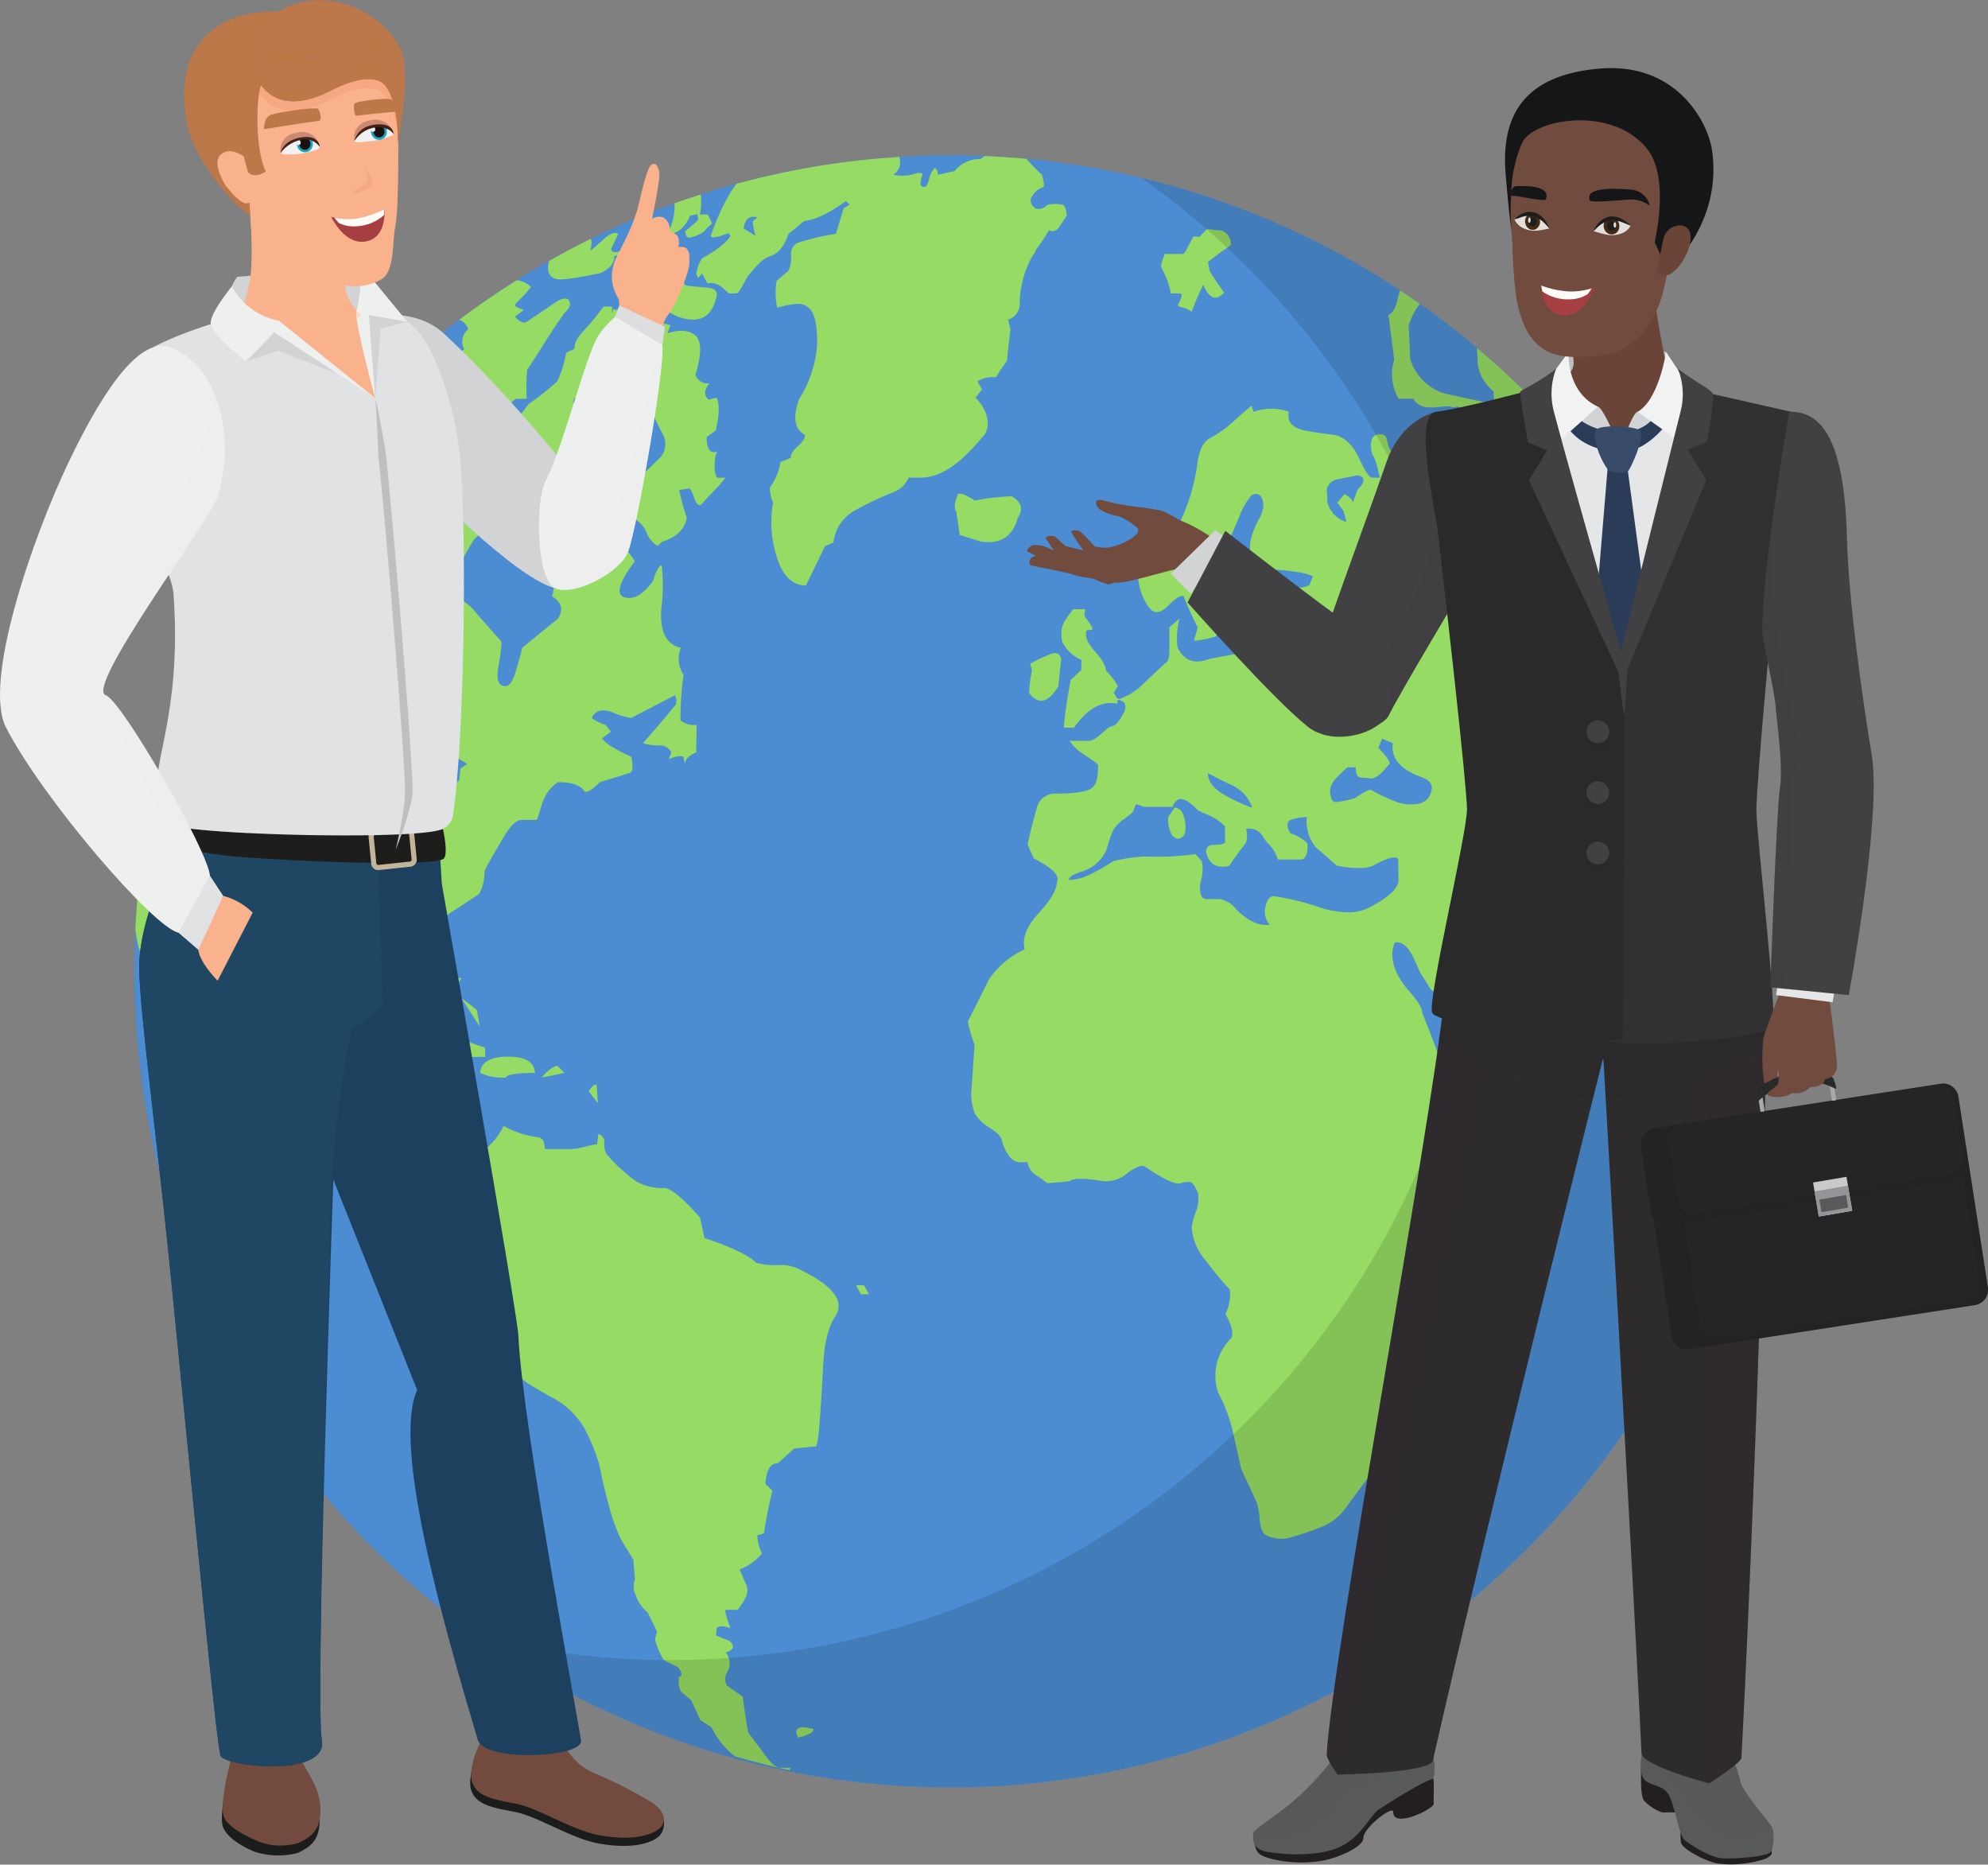
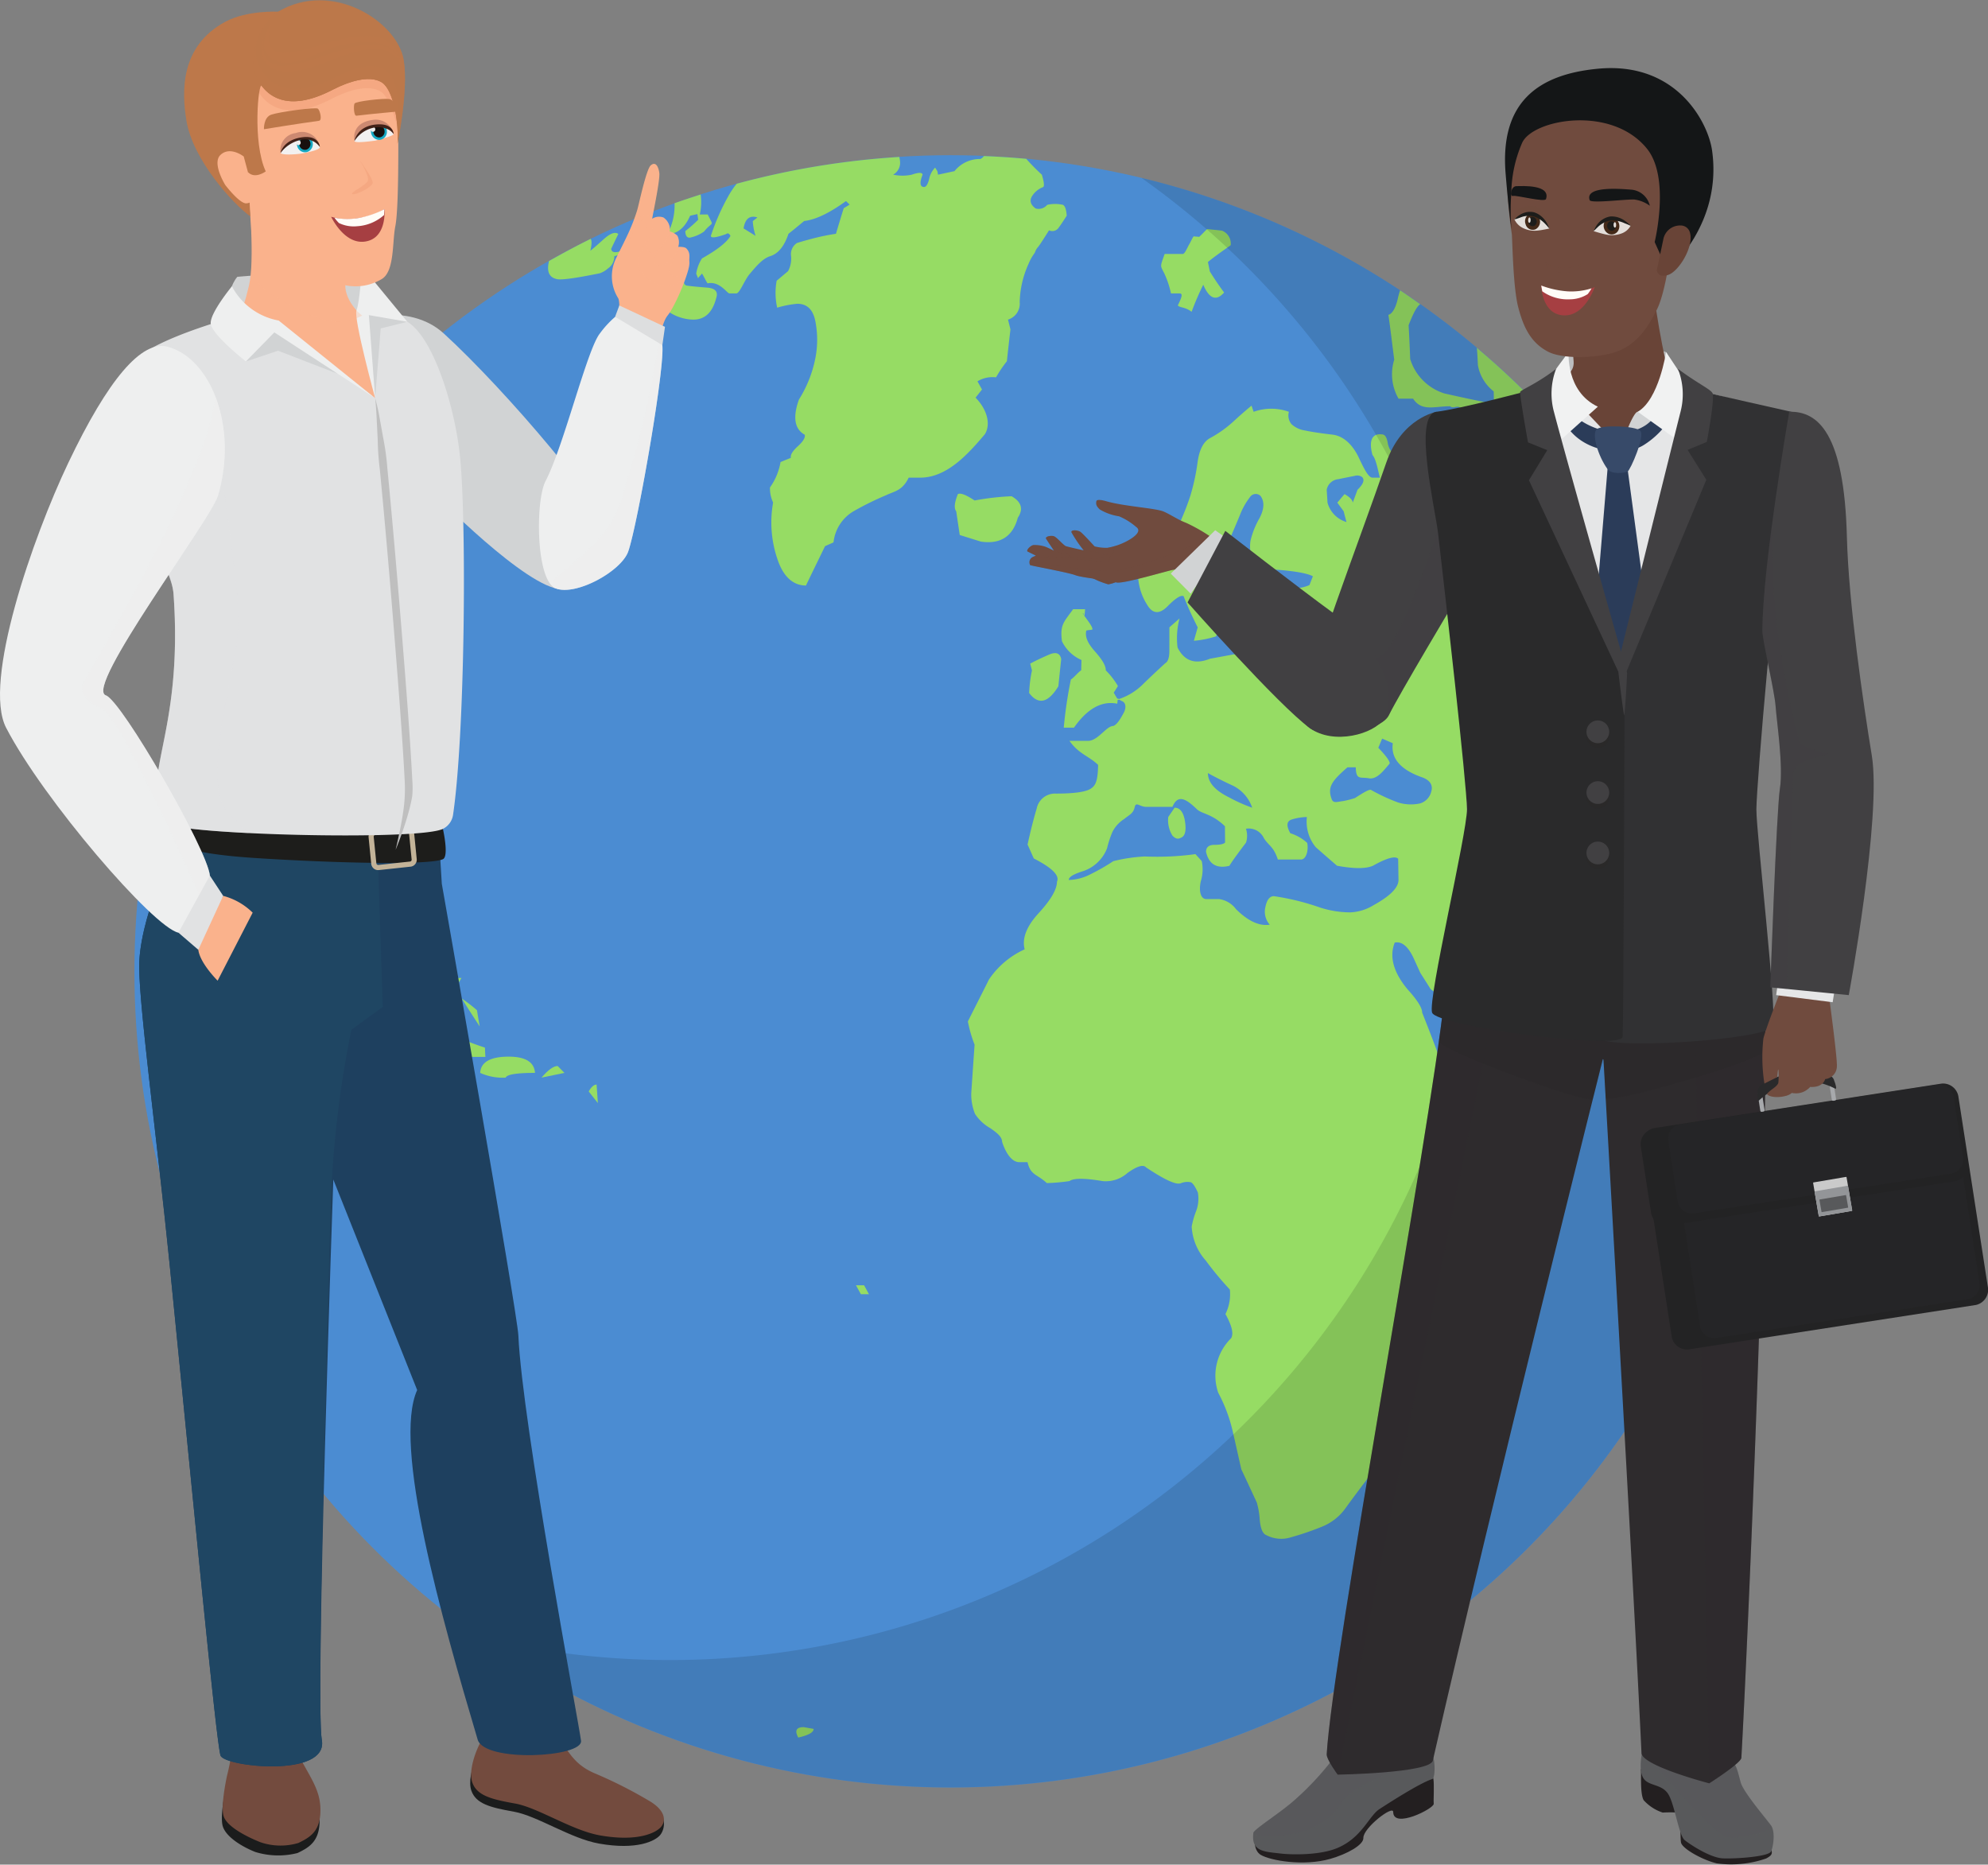
<svg xmlns="http://www.w3.org/2000/svg" id="Component_8_1" data-name="Component 8 – 1" width="281.738" height="264.215" viewBox="0 0 281.738 264.215">
  <rect x="0" y="0" width="281.738" height="264.215" fill="#808080" stroke="none" />
  <g id="Group_4720" data-name="Group 4720" transform="translate(-180.949 -1220.17)">
    <g id="Group_4719" data-name="Group 4719" transform="translate(200 1242.163)">
      <circle id="Ellipse_90" data-name="Ellipse 90" cx="115.651" cy="115.651" r="115.651" fill="#4b8cd2" />
      <g id="Group_4717" data-name="Group 4717" transform="translate(0.141 0.116)">
        <path id="Path_11693" data-name="Path 11693" d="M270.715,1422.526h-1.8C269.129,1424.391,269.722,1424.391,270.715,1422.526Z" transform="translate(-224.51 -1306.058)" fill="#96dc64" />
        <path id="Path_11694" data-name="Path 11694" d="M269.573,1444.666a2.759,2.759,0,0,0,1.01-.337.973.973,0,0,0,.676-1c-.8,0-1.59,0-2.385.007C269.107,1443.784,269.34,1444.227,269.573,1444.666Z" transform="translate(-224.496 -1313.416)" fill="#96dc64" />
        <path id="Path_11695" data-name="Path 11695" d="M269.592,1435.794a37.387,37.387,0,0,1-4.274-1.663c-1.233-.667-2.461-1.324-3.694-1.987-2.8,0-4.573.667-5.293,1.99a7.5,7.5,0,0,1,5.386,0,6.568,6.568,0,0,1,2.183,1.653c.854.882,1.477,1.327,1.886,1.327h3.881C269.642,1437.119,269.617,1436.225,269.592,1435.794Z" transform="translate(-220.061 -1309.459)" fill="#96dc64" />
        <path id="Path_11696" data-name="Path 11696" d="M358.192,1489.89c.233.429.469.849.7,1.271h1.143c-.229-.422-.465-.842-.692-1.271Z" transform="translate(-256.079 -1329.879)" fill="#96dc64" />
        <path id="Path_11697" data-name="Path 11697" d="M283.571,1442.076c-.1-1.526-1.341-2.3-3.734-2.3-2.594,0-3.942.773-4.035,2.3a7.717,7.717,0,0,0,3.619.673C279.586,1442.3,280.977,1442.076,283.571,1442.076Z" transform="translate(-226.945 -1312.158)" fill="#96dc64" />
        <path id="Path_11698" data-name="Path 11698" d="M269.7,1430.01c-.043-.986-.071-1.975-.1-2.966-.2.219-.389.436-.582.662C269.241,1428.473,269.471,1429.244,269.7,1430.01Z" transform="translate(-224.547 -1307.656)" fill="#96dc64" />
        <path id="Path_11699" data-name="Path 11699" d="M271.768,1427.044q1.253,1.98,2.542,3.953c-.134-.767-.267-1.535-.388-2.3A20.106,20.106,0,0,0,271.768,1427.044Z" transform="translate(-225.519 -1307.656)" fill="#96dc64" />
        <path id="Path_11700" data-name="Path 11700" d="M289.246,1443.474c1.089-.228,2.169-.449,3.255-.673l-.962-.974C290.94,1441.827,290.18,1442.388,289.246,1443.474Z" transform="translate(-231.699 -1312.883)" fill="#96dc64" />
        <path id="Path_11701" data-name="Path 11701" d="M320.072,1253.784c.342-.085.685-.156,1.03-.238.036.253.078.538.116.8a18.581,18.581,0,0,1-1.827,1.606c.007.7.288,1.067.823.895a5.28,5.28,0,0,0,1.837-.831c1.256-1.564,1.42-.547.518-2.414h-1.129a7.684,7.684,0,0,0,.127-2.834c-1.242.4-2.478.8-3.7,1.242a8.5,8.5,0,0,1-1.016,4.369C318.254,1256.374,319.309,1255.511,320.072,1253.784Z" transform="translate(-241.461 -1245.32)" fill="#96dc64" />
        <path id="Path_11702" data-name="Path 11702" d="M426.5,1267.47h1.211c.462,0,.387.429-.246,1.7.321.367.959.167,1.961.9a38.336,38.336,0,0,1,1.65-3.831c.844,2,1.853,2.366,2.951,1.1-.679-.917-1.357-1.9-2.021-2.982-.092-.445-.178-.889-.273-1.331.626-.537,1.719-1.32,3.224-2.381a1.957,1.957,0,0,0-1.235-2.07c-.7-.089-1.4-.141-2.1-.222-.376.346-.759.773-1.144,1.12-.226-.086-.465-.012-.7-.1-.156,0-.364.568-.669,1.1-.314.517-.632,1.406-.944,1.406H425.6c-.641,1.865-.662,1.544-.034,2.785A13.272,13.272,0,0,1,426.5,1267.47Z" transform="translate(-279.741 -1248.002)" fill="#96dc64" />
        <path id="Path_11703" data-name="Path 11703" d="M316.578,1266.594c-1.574,2.31-2.266,3.875-2.05,4.6a6.451,6.451,0,0,0,5.163,2.763c1.648,0,2.717-1.02,3.24-3.043.307-.9-.109-1.4-1.3-1.493-1.173-.092-2.105-.182-2.8-.272-.677-.09-.646-.945.145-2.551C318.855,1266.054,318.066,1266.054,316.578,1266.594Z" transform="translate(-240.626 -1250.775)" fill="#96dc64" />
-         <path id="Path_11704" data-name="Path 11704" d="M294.357,1409.742a5.857,5.857,0,0,0-3.088-.616,10.352,10.352,0,0,1-3.057-.325q-1.625-1.607-7.348-3.513c-.212-.962-.421-1.919-.626-2.886-2.437-2.781-4.142-4.2-5.119-4.2a7.292,7.292,0,0,1-3.921-.944,22.629,22.629,0,0,1-4.23-3.889,2.851,2.851,0,0,1-.3-1.59,1.084,1.084,0,0,0-.851-1.213c-.062.427-.118,1.022-.178,1.452-.992,0-2.255.662-3.81.662h-3.56c-.239-1.866-.473-1.2-.706-1.627a14.071,14.071,0,0,1-5.181-1.646c-.641,1.53-2.143,3.148-4.488,4.883a10.461,10.461,0,0,1-2.441-.676,7.519,7.519,0,0,0-4.046.616,3.75,3.75,0,0,1-2.434-3,27.7,27.7,0,0,1,.057-5.07c-.321-.2-.643-.943-.962-.943H233.9c-1.648,0-2.054-1.445-1.182-2.989a2.628,2.628,0,0,0,1.264-2.664c.293-1.528.346-2.409.136-2.637-.789.228-1.371.39-1.765.5s-.845.217-1.339.335-.9.717-1.22,1.8-.665,1.768-1.039,1.981a6.173,6.173,0,0,1-4.027,0c-1.538-.437-2.442-1.037-2.686-1.812a18.8,18.8,0,0,0-1.083-2.465c-.041-.65-.079-1.314-.12-1.98a24.326,24.326,0,0,1,1.553-7.6,4.83,4.83,0,0,1,4.479-2.643,35.371,35.371,0,0,1,5.117.663c0-1.757,1.308-2.64,3.907-2.64a6.409,6.409,0,0,0,1.493,1.324,8.724,8.724,0,0,0,1.5.647q.749,2.155,1.537,4.313c.618.764,1.239,1.542,1.86,2.31.61.216.939.168,1.048-.171a4.582,4.582,0,0,0,.118-1.16,11.338,11.338,0,0,0-1.865-5.6c-.4-.664-.194-1.6.627-2.8a9.754,9.754,0,0,1,2.758-2.792c1.013-.67,2.347-1.514,3.981-2.622a6.745,6.745,0,0,0,.739-3.235c.658-1.325,1.434-2.638,2.342-4.18.882-1.529,1.867-3.059,2.911-3.059h2.09c.25,0,.624-2.034,1.1-3.005a5.229,5.229,0,0,1,1.97-2.344c1.978,0,3.233.44,3.741,1.306.385.215,1.112-.207,2.188-1.306l4.267-1.311c.408-.208.469-.97.2-2.282a23.666,23.666,0,0,1-2.531-1.3,5.312,5.312,0,0,1-1.634-1.3c.423-.325.849-.641,1.276-.966-.259-.331-.515-.653-.776-.976a5.165,5.165,0,0,1-1.941-.966c.526-1.084,1.484-1.336,2.885-.814a10.579,10.579,0,0,0,2.695.814l6.209-3.224c.074.215.148.431.22.646-.025.212-.046.43-.07.649-1.586,1.927-3.14,3.764-4.679,5.5a6.262,6.262,0,0,0,2.185.321,1.859,1.859,0,0,1,1.825.981c-.127.323-.254.649-.379.97q1.522-.632,2.093-.328c.072.325.143.655.217.982.051-.653.579-1.183,1.606-1.624.007-1.3.021-2.6.046-3.9a2.959,2.959,0,0,1-2.284-.639,45.586,45.586,0,0,1,.431-6.455,4.078,4.078,0,0,1-.381-3.826c-2.056-.422-2.993-2.289-2.763-5.54a26.114,26.114,0,0,0,.059-6.118c-.374,0-.8.732-1.237,2.185-1.5,2.086-2.96,2.832-4.359,2.2-.838-.618-.242-2.308,1.781-4.988-.292-.416-.578-.833-.865-1.249-.4.107-.794.2-1.193.312-.328-.208-.618-1.027-.858-2.476-.891-.209-1.8-.465-2.757-.776-.935-.293-1.577-.153-1.909.466a48.191,48.191,0,0,0-1.437,5.273c-.476.416-1.262,1.044-2.377,1.87-.106.523-.214,1.045-.323,1.564,1.348.844,1.631,1.885.817,3.157-1.809,1.469-3.492,2.854-5.066,4.123-.074.427-.349,1.424-.812,3.033s-.967,2.41-1.546,2.41c-.972,0-1.324-.863-1.034-2.567.406-2.345.547-3.613.392-3.835q-2.139-2.382-4.182-4.74a7.26,7.26,0,0,0-2.489-1.581c.12-.522.239-1.041.364-1.564-.009-.73-.028-1.458-.028-2.184.842-1.454,1.663-2.9,2.516-4.34a23.62,23.62,0,0,1,5.119-3.675c.33-.514.57-1.027.9-1.539a31.231,31.231,0,0,0,2.92-2.275c1.638-1.3,3.549-2.057,3.549-2.259v.906c-1.867,1.8-2.137,5.71-2.52,5.71h1.112c.825,0,1.641-1.62,2.5-1.009a2.181,2.181,0,0,0,2.19.226c-.131-.206-.265-.342-.4-.547.349-.307.7-.469,1.045-.776a8.573,8.573,0,0,1-1.975-1.546c.107-.392-.058-.392-.5-1.1-.44-.692-.3-.839.427-.839h3.492c.649,0,1.33-3,2.082-5.564.44-.3.879-1.7,1.318-2,.229-.778.461-1.551.7-2.328.06-.2.295-.4.7-.593a1.031,1.031,0,0,1,1.05,0c.106.2.219.4.33.593a1.592,1.592,0,0,0,1.836,0c-.173.286-.343.575-.514.868.423.985.907,1.955,1.435,2.947a2.909,2.909,0,0,1-.445,3.264q-1.239,1.191-2.481,2.4c-.279.4-.965,1.309-2.024,2.717-.27-.4-.535-.812-.8-1.214a5.45,5.45,0,0,0-2.054.6c-.127.5-.258,1.006-.379,1.514.51,1.63,1.526,1.629,3.017,0a2.561,2.561,0,0,0,1.29,2.746,3.8,3.8,0,0,1,1.542,1.849,3.63,3.63,0,0,0,1.573,1.855c.228-.206.453-.406.683-.61,1.971-.618,3.106-1.728,3.439-3.367a30.986,30.986,0,0,1-1.08-3.925c.476-.1.951-.138,1.424-.238.184,0,.415.533.7,1.348.273.8.648,1.274,1.1.854.763-1.01,1.875-1.855,3.335-3.72h-1.073c-.6,0-.617-2.988-.076-3.792-1.029.6-1.54-.41-1.514-1.986.423-.293.851-.593,1.272-.889.524-2.164.563-3.713.138-4.68-.374.094-.75.195-1.117.292-.718-.586-.679-1.354.1-2.321a1.874,1.874,0,0,1-1.991-1.142c.893-3.048.886-4.92-.04-5.664s-2.222-.842-3.913-.284c.127-.37.256-.748.388-1.119-1.133-.55-2.509-.179-4.14,1.119-.692.558-2.028,1.68-3.985,3.378a2.441,2.441,0,0,1-.1,1.006,6.427,6.427,0,0,0-.129,1.856c-.323.191-.644.377-.967.561-.165.487-.328.969-.49,1.458a1.807,1.807,0,0,1,2.23,1.158c-.314.388-.589.727-.847,1.023-.277.29-.614.681-1.027,1.162s-1.008,1.129-1.777,1.905-1.373.992-1.769.593c.829-1.563,1.145-2.548.937-2.94a2.959,2.959,0,0,0-1.087-.716.793.793,0,0,1-.328-1.313c.476-.392.953-.77,1.43-1.155.334-.969.933-2.691,1.842-5.151.97-1.692,1.888-2.557,2.763-2.654a4.7,4.7,0,0,0,2.132-.667,8.06,8.06,0,0,0,1.853-1.89,9.246,9.246,0,0,1-4.02-.986c-.166,0-.332.136-.509-.037s-.259,1.5-.266-.367h-1.23c-2.628,3.73-4.02,4.056-4.088,5.933-.4.371-.8.288-1.2.66a15.349,15.349,0,0,1-1.255,4,40.358,40.358,0,0,1-4.031,3.2c-.321.388-.654.851-1,1.325a6.911,6.911,0,0,1-1.891,1.648,3.927,3.927,0,0,1-4.013-2.542c-.023-.386.473-.8,1.461-1.574a14.705,14.705,0,0,0,2.8,1.191c.354-.48.706-.789,1.065-.789h1.3a29.254,29.254,0,0,1,.051-4.094c1.679-2.472,3.492-5.654,5.445-8.232.568-.547.745-1.044.54-1.5s-.715-.487-1.53-.116c-1.513,1.006-3.037,2.057-4.576,3.078-.415.191-.958-.021-1.6-.762.423-.371.844-.593,1.264-.962-.981-.369-1.373-.456-1.193-.815s.895-.792,2.192-2.416a3.2,3.2,0,0,0-2.015-.974c-2.8,1.761-5.525,3.621-8.155,5.606a2.011,2.011,0,0,1,1.269,1.361,2.222,2.222,0,0,0-.561,2.808c-.254.189-.508.376-.766.559-1.184.385-1.789.763-1.792,1.144a5.131,5.131,0,0,0,.522,2.852c-.254.2-.514.389-.773.583-1.373,0-2.478-.865-3.217-2.584-.254-.709-.478-1.3-.692-1.838a115.169,115.169,0,0,0-39.891,81.527c.089.5.163,1.011.256,1.514.362,1.98.986,3.2,1.8,3.641-.4,0-.6.66-.572,1.982a8.49,8.49,0,0,1,2.045,3.149,7.925,7.925,0,0,0,2.726,3.453c.29-.225.572-.448.858-.66-.406,0-.774-.547-1.126-1.641a43.376,43.376,0,0,0-1.959-4.63,8.034,8.034,0,0,1-1.076-4.618,32.984,32.984,0,0,1,4.113,6.439,42.472,42.472,0,0,0,4.072,6.447,10.962,10.962,0,0,1,.916,4.269,27.037,27.037,0,0,0,5.695,3.29,45.973,45.973,0,0,0,7.648,1.975c2.273.856,4.549,1.735,6.826,2.6.825.214,1.775,1.207,2.88,2.935,1.112,1.754,2.279,2.721,3.494,2.94a28,28,0,0,0,5.061,2.6c.105-.651.215-1.3.33-1.947a6.587,6.587,0,0,1,3.676,5.16,5.768,5.768,0,0,1-1.267,3.882c-1,1.493-1.564,2.352-1.71,2.562.5,1.7,1.018,3.288,1.516,4.759-.741,1.911-.949,3.053-.66,3.48a44.536,44.536,0,0,0,3.646,3.443,14.391,14.391,0,0,0,2.855,4.2,28.719,28.719,0,0,0,3.385,2.924c.238.2,1.454.919,3.607,2.137a11.422,11.422,0,0,1,4.553,4.262,26.846,26.846,0,0,1,2.187,5.366c.388,1.986.863,3.962,1.394,5.891a26.351,26.351,0,0,0,1.654,4.609c.586.962,1.161,1.9,1.75,2.837q.111,1.417.244,2.808a2.734,2.734,0,0,0,.1,2.236,5.591,5.591,0,0,0,1.7,2.485c.44.9.879,1.8,1.322,2.693-.1.363-.194.718-.286,1.078a10.18,10.18,0,0,0,1.242,2.947,13.9,13.9,0,0,0,1.627.8,1.572,1.572,0,0,1,.9,1.292.37.37,0,0,1-.341.261,3.233,3.233,0,0,0,.219,2.073c.5.432,1,.869,1.493,1.292q.636,1.414,1.283,2.794c.529.342,1.059.688,1.585,1.02a11.243,11.243,0,0,0,3.363,4.141c2.542.69,5.105,1.418,7.708,1.938.076-.281.152-.334.226-.334h-1.477c-.925,0-1.749-1.151-2.469-2.128s-1.451-1.907-2.174-2.909c-.268-1.619-.533-3.322-.759-5.048-.739-.513-1.482-1.039-2.231-1.565a1.934,1.934,0,0,1,.108-2.059,2.39,2.39,0,0,0-.288-2.639,1.828,1.828,0,0,0,.794-.393c.377-.277.316-.671-.2-1.211-.653-.272-1.309-.529-1.966-.8.03-.358.063-.7.1-1.059.35-.35,1-.309,1.927.041-.609-1.779-.84-2.613-.663-2.613h1.712c1.368-1.865,1.736-2.672,1.015-3.978-.249-.56-.493-1.186-.739-1.75a7.654,7.654,0,0,0,3.162-2.249,6.463,6.463,0,0,1-.67-2.582c.319-.09.642-.194.963-.286.174-1.352.546-3.356,1.174-6.081-.324-.295-.652-.593-.981-.884.107-1.975.7-2.974,1.761-2.974.461-.4,1.216-1.074,2.3-2.077,1.052-.106,2.1-.2,3.152-.312.377-.972.6-4.759.981-11.55.147-3.085.727-5.384,1.694-6.856a2.5,2.5,0,0,0-.032-2.995C298.658,1412.237,297,1411.031,294.357,1409.742Zm-49.648-72.626c.476.115.955.224,1.43.334.367.219.734.434,1.1.657-.312.216-.633.434-.953.653-.061.54-.122,1.083-.178,1.627l-1.327,1.306q-.205-.82-.413-1.632-.074-.649-.151-1.3c-.046-.438-.092-.875-.136-1.31C244.289,1337.342,244.5,1337.231,244.71,1337.116Zm-4.274,3.828c-.1.871-.184,1.814-.272,2.693-.526.319-1.053.937-1.577,1.26a9.823,9.823,0,0,1,1.119-4.32c.346-.43.688-.122,1.034-.122h1.018A1.428,1.428,0,0,0,240.436,1340.944Zm1.32-.648c.021-.018.042-.018.062-.043.326-.33.658.045.99.043Zm-4.076-5.451c.4-.11.81.12,1.216.012.15-.323.295.005.443-.323.169-.223.335.007.5.176a.529.529,0,0,1,.467.148h.933c.476,0,.957-1.083,1.43-.975.194.646.392-.012.6.637q-.68.656-1.352,1.3l-1.38-.65a1.085,1.085,0,0,0-.228-.314h-.233c-.079,0-.155-.071-.235-.148a1.536,1.536,0,0,0-.784.462c-.458.431-.8.692-1.066.476A.7.7,0,0,1,237.679,1334.845Zm-6-46.3,1.3-.589c.092.2.175.394.263.589.265.394.531.787.8,1.179a.434.434,0,0,0,.413.281,1.052,1.052,0,0,1-.377.889s0,0,0,0h-2.647c.159-.59.324-1.178.5-1.761C231.841,1288.94,231.757,1288.744,231.678,1288.548Z" transform="translate(-200.218 -1251.968)" fill="#96dc64" />
        <path id="Path_11705" data-name="Path 11705" d="M299.6,1446.87c.436.558.868,1.1,1.3,1.653q-.093-1.313-.18-2.626C300.333,1445.9,299.961,1446.23,299.6,1446.87Z" transform="translate(-235.362 -1314.322)" fill="#96dc64" />
        <path id="Path_11706" data-name="Path 11706" d="M291.889,1265.73c.544.182,2.615-.092,6.141-.817a3.287,3.287,0,0,0,1.14-.676,2.071,2.071,0,0,0,.91-1.733c.277-.083.553-.169.833-.254a3.655,3.655,0,0,1,.406,2.262c-.034,1.17.2,1.75.685,1.75a1.548,1.548,0,0,1,1.066,1.231,2,2,0,0,0,.611,1.222,1.437,1.437,0,0,0,1.322-1.5,5.336,5.336,0,0,0-.507-2.31,7.923,7.923,0,0,1,1.331-1.734c.727-.8,1.009-1.371.854-1.723-.092-.178-.572-.314-1.475-.4s-1.423-.131-1.578-.131c.007-.353.014-.7.021-1.048a5.853,5.853,0,0,1-2.489,1.849c-.955.353-1.472.268-1.523-.268.333-.706.669-1.4,1.01-2.105-.449-.348-1.156-.087-2.127.792s-1.593,1.4-1.835,1.581c.206-.878.222-1.429.047-1.68-2.006.988-3.969,2.042-5.906,3.141C290.47,1264.618,290.82,1265.49,291.889,1265.73Z" transform="translate(-232.211 -1248.302)" fill="#96dc64" />
        <path id="Path_11707" data-name="Path 11707" d="M345.388,1588.236c1.47-.333,2.206-.747,2.183-1.23-.478-.085-.958-.167-1.429-.252C345.111,1586.754,344.861,1587.26,345.388,1588.236Z" transform="translate(-251.457 -1364.131)" fill="#96dc64" />
        <path id="Path_11708" data-name="Path 11708" d="M494.258,1505.179h-1.41c-.768,1.867-1.452,3.571-2.05,5.4-1.65,1.625-1.549,2.831.2,4.411.259.6.813.8,1.659.6a2.642,2.642,0,0,0,1.842-1.474c.385-.812.879-2.012,1.472-3.648.591-1.618,1.017-2.732,1.283-3.351a19.689,19.689,0,0,0,2-9.1,32.087,32.087,0,0,0-2.215,3.337C496.008,1503.012,495.074,1503.314,494.258,1505.179Z" transform="translate(-302.554 -1332.753)" fill="#96dc64" />
        <path id="Path_11709" data-name="Path 11709" d="M427.563,1385.2c-.3.439-.6.879-.9,1.319a4.129,4.129,0,0,0,.593,2.635c.406.436.783.547,1.177.314.609-.208.807-.978.606-2.3S428.336,1385.2,427.563,1385.2Z" transform="translate(-280.292 -1292.858)" fill="#96dc64" />
        <path id="Path_11710" data-name="Path 11710" d="M388.794,1319.767c.824-1.219.51-2.241-.875-3.041a36.328,36.328,0,0,0-5.247.6c-1.212-.8-1.985-1.106-2.374-.905-.487,1.211-.569,2.029-.233,2.435.162,1.117.334,2.242.5,3.364,1,.309,1.989.621,2.986.93C386.326,1323.566,388.086,1322.421,388.794,1319.767Z" transform="translate(-263.742 -1268.517)" fill="#96dc64" />
        <path id="Path_11711" data-name="Path 11711" d="M400.308,1356.011c.127-1.29.264-2.571.4-3.853-.167-.842-.743-1.054-1.722-.63s-1.878.847-2.672,1.274c.085.321.167.644.252.967a18.626,18.626,0,0,0-.4,3.2C397.481,1358.7,398.87,1358.372,400.308,1356.011Z" transform="translate(-269.507 -1280.877)" fill="#96dc64" />
        <path id="Path_11712" data-name="Path 11712" d="M465.922,1291.828c-.111-.538-.215-1.075-.323-1.614-.671-.728-1.365-1.434-2.051-2.144.145.219.288.438.432.661q.378,1.9.749,3.829a2.766,2.766,0,0,0,.6.969c-.026.065-.048.125-.076.192-.215-.2-.438-.4-.656-.594a19.932,19.932,0,0,0-1.979-6.026q-3.706-3.756-7.745-7.161c.058.725.109,1.522.146,2.434a6.015,6.015,0,0,0,2.24,3.732c.014.579.026,1.158.042,1.74-1.253-.191-3.626-.681-7.03-1.447a7.37,7.37,0,0,1-4.846-4.877c-.063-1.608-.134-3.206-.224-4.789.671-1.748,1.206-2.718,1.646-2.975-.944-.667-1.89-1.327-2.853-1.966a9.425,9.425,0,0,0-.293,1.037c-.275,1.279-.741,2.262-1.365,2.432.3,2.033.577,4.47.829,6.346a6.942,6.942,0,0,0,.608,5.53h2.061c1.227,1.865,2.99,1.077,5.242,1.077.491.39.974-.173,1.47.215a3.422,3.422,0,0,1-.155,2.333,7.529,7.529,0,0,0-3.8,1.189c-.228-.392-.462-.78-.694-1.175a8.246,8.246,0,0,0-2.278,2.083c-1,1.189-1.96,1.821-2.838,1.821a3.031,3.031,0,0,1-.565-1.426c-.175-.782-.438-1.052-.794-1.052-1.44-.191-1.885.949-1.341,2.927.591.587.958,3.2,1.071,3.2h-1.09c-.551,0-1.206-1.309-1.953-2.9-.773-1.6-2.01-2.993-3.692-3.192q-2.56-.3-3.916-.594a3.576,3.576,0,0,1-1.893-.887,1.919,1.919,0,0,1-.372-1.756,7.376,7.376,0,0,0-5,0c-.1-.292-.2-.584-.293-.874-.491.4-1.346,1.116-2.524,2.2a16.343,16.343,0,0,1-3.281,2.356c-.979.493-1.588,1.627-1.838,3.42a30.332,30.332,0,0,1-1.041,4.826,37.8,37.8,0,0,1-1.772,4.419c-.745,1.539-2.425,2.728-5.064,3.551a8.235,8.235,0,0,0,.759,7.5c.75,1.251,1.72,1.306,2.86.158,1.147-1.165,1.89-1.623,2.27-1.429.582,1.479,1.249,2.947,2,4.419-.184.63-.361,1.264-.542,1.9a14.253,14.253,0,0,0,3.15-.63c.459-1.476.925-2.951,1.377-4.419a3.816,3.816,0,0,0,1.555-1.428,1.565,1.565,0,0,0,.111-1.407c-.586-.826-1.17-1.662-1.747-2.5a6.612,6.612,0,0,1,.5-3.722c.54-1.238,1.064-2.461,1.571-3.691a10.052,10.052,0,0,1,1.443-2.578.975.975,0,0,1,1.486-.152c.58.8.536,1.871-.168,3.19a11.812,11.812,0,0,0-1.269,3.231c-.31,2.473.879,3.821,3.616,4.027s4.486.524,5.242.942c-.17.409-.327.83-.491,1.244a5.149,5.149,0,0,1-3.24.31q-2.151-.309-2.107.94a10.084,10.084,0,0,1,.9,1.742,1.3,1.3,0,0,1-.24,1.412c-1.357-.215-2.116-.106-2.3.321.067,2.742-.582,4.332-1.9,4.759l-5.192.948q-3.193,1.284-4.613-1.592a10.876,10.876,0,0,1,.284-4.115c-.469.416-.955.838-1.438,1.258,0,1.273,0,2.381-.005,3.341s-.2,1.542-.59,1.754c-1.167,1.071-2.242,2.077-3.231,3.05a8.689,8.689,0,0,1-3.286,2.008c-.1-.021-.191-.036-.283-.057-.168-.277-.33-.551-.494-.829.193-.314.4-.623.593-.942a10.749,10.749,0,0,0-1.719-2.224c.014-.646-.5-1.521-1.537-2.682s-1.438-2.1-1.225-2.949c.291-.108.582-.058.875-.164,0-.377-.4-.893-1.17-1.959-.014,0-.03-.024-.044-.06-.053-.076-.094-.13-.15-.209.049-.2.1.078.15.209a.5.5,0,0,1,.044.06c.041-.007.079-.215.12-.914h-1.693c-1.343,1.867-1.884,2.216-1.579,4.546a5.5,5.5,0,0,0,2.76,2.654c-.007.427-.025,1.034-.036,1.458-.487.323-.97.988-1.465,1.308a62.222,62.222,0,0,0-1.008,6.824h1.445c1.312-1.867,3.355-3.96,6.129-3.4.025.05.053-.582.08-.535.067-.023.132,0,.2-.027.125.032.252.149.379.186.564.217.656.912.275,1.653-.423.759-.9,1.663-1.491,1.881-.985,0-2.171,2.109-3.57,2.109h-2.637c1.325,1.865,2.682,2.1,4.057,3.4-.032,2.386-.394,2.988-1.1,3.413s-2.315.66-4.88.66a2.642,2.642,0,0,0-2.725,2.127c-.427,1.429-.858,3.121-1.29,5.091.3.657.586,1.317.882,1.975,2.592,1.325,3.693,2.412,3.284,3.3-.01,1.108-.882,2.583-2.6,4.454s-2.377,3.579-1.977,5.122a12.155,12.155,0,0,0-5.072,4.289c-.206.445-1.213,2.416-2.977,5.928a18.583,18.583,0,0,0,.952,3.293c-.171,2.417-.325,4.692-.473,6.886a7.449,7.449,0,0,0,.526,2.91,6.209,6.209,0,0,0,2.156,2.024c1.114.764,1.67,1.285,1.69,1.939.2.652,1.017,2.889,2.448,2.889h1.158c.416,1.865,1.325,1.666,2.739,2.964a27.952,27.952,0,0,0,3.2-.282c.586-.432,2.139-.432,4.7,0a4.6,4.6,0,0,0,3.513-1.142c1.35-.964,2.243-1.248,2.633-.807,2.578,1.723,4.2,2.485,4.89,2.269a2.513,2.513,0,0,1,1.452-.16c.295.112.613.6,1.01,1.452a4.982,4.982,0,0,1-.288,2.749,11.864,11.864,0,0,0-.586,2.084,7.846,7.846,0,0,0,1.986,4.8,46.1,46.1,0,0,0,3.42,4.122,6.274,6.274,0,0,1-.623,3.473c.926,1.663,1.187,2.8.8,3.432a7.43,7.43,0,0,0-1.823,7.717,22.016,22.016,0,0,1,2.091,5.632c.487,2.1.861,3.819,1.18,5.213q1.112,2.368,2.194,4.706a11.275,11.275,0,0,1,.42,2.448c.111,1.258.421,1.981.924,2.176a4.545,4.545,0,0,0,3.577.284,39.047,39.047,0,0,0,4.227-1.443,7.552,7.552,0,0,0,3.483-2.737c.9-1.242,2.241-3.055,4.082-5.437.068-.7.141-1.4.2-2.091a30.588,30.588,0,0,1,2.677-2.365,2.564,2.564,0,0,0,.84-3.032c-.847-.613-1.039-1.633-.531-3.053,1.378-1.222,2.836-2.485,4.346-3.831a8.127,8.127,0,0,0,2.787-4.191,13.155,13.155,0,0,0-.495-5.8,10.557,10.557,0,0,1,.059-6.514q4.087-4.465,8.474-9a20.7,20.7,0,0,1,3.9-5.506,4.535,4.535,0,0,1,.518-1.306,8.735,8.735,0,0,1,1.431-1.957,8.309,8.309,0,0,0,.157-3.266c-.386-.117-.772-.221-1.163-.335-.017.434-.434.972-1.26,1.636a5.02,5.02,0,0,0-3.591,0,17.07,17.07,0,0,1-2.391.66c-1.33-1.091-1.694-2.07-1.061-2.951a43.326,43.326,0,0,0,4.478-.988q3.059-1.633,6.718-3.771a24.793,24.793,0,0,0,5.209-3.783c2.241-2.416,3.2-4.505,2.818-6.279-.591-.219-1.186-.44-1.772-.653-.4,0-.8-.5-1.2-1.493s-.895-1.48-1.5-1.484c-.4-.217-1.513.115-3.3.985a3.321,3.321,0,0,1-2.074,0c-.106-.546-.207-1.1-.307-1.643-2.614-1.32-4.024-2.979-4.239-4.96.4-.111.8-.219,1.214-.33,1.624,2.861,4.617,4.087,9.022,3.642.8,0,1.209.445,1.2,1.313,1.206,0,3.1-.106,5.686-.334,2.217,0,3.83.445,4.8,1.327,3.185,1.541,4.777,3.426,4.742,5.608,2.215-.648,3.781.614,4.676,3.8.865,3.192,1.659,5.1,2.417,5.753-.271,1.323-.323,2.094-.129,2.3a6.257,6.257,0,0,1,.613,1.717,115.032,115.032,0,0,0-28.333-95.932A4.9,4.9,0,0,1,465.922,1291.828ZM442.48,1338.89c.182-.219-.332-.986-1.574-2.283.185-.431.361-.865.545-1.3.5.214,1,.438,1.512.656-.312,2.167,1.129,3.812,4.322,4.892,1.013.434,1.385,1.1,1.122,1.962a2.308,2.308,0,0,1-1.564,1.67,6.174,6.174,0,0,1-3.148-.133,26.543,26.543,0,0,1-3.764-1.743c-.2-.21-.99.256-2.335,1.119a13,13,0,0,1-1.646.423c-.893.111-1.445.364-1.661-.291-.641-1.74.12-2.619,2.243-4.484h1.178c.046,1.865.652,1.332,1.849,1.551C440.733,1341.149,441.711,1339.765,442.48,1338.89Zm-7.218-40.348c.963-.2,1.731-.353,2.262-.454a1.2,1.2,0,0,1,1.081.15c.4.4.182,1.01-.646,1.811-.229.611-.45,1.215-.675,1.825-.036-.4-.432-.8-1.167-1.211-.343.4-.679.8-1.02,1.211.3.408.607.815.9,1.225.129.508.26,1.013.4,1.521a3.932,3.932,0,0,1-2.691-2.749c-.032-.611-.076-1.215-.115-1.825A1.852,1.852,0,0,1,435.263,1298.543ZM420.354,1342a5.471,5.471,0,0,1,2.683,3.1,22.355,22.355,0,0,1-3.28-1.465c-2.005-.986-2.995-2.128-3-3.437Q418.542,1341.172,420.354,1342Zm19.86,16.924a6.882,6.882,0,0,1-3.28,1.006,14.232,14.232,0,0,1-4.23-.667,35.1,35.1,0,0,0-6.593-1.629c-.6,0-1,.528-1.2,1.509a2.782,2.782,0,0,0,.609,2.531c-1.412.222-3-.436-4.782-2.2a3.6,3.6,0,0,0-2.419-1.431h-1.805c-.81,0-1.063-1.211-.761-2.525a5.756,5.756,0,0,0,.134-2.854c-.295-.328-.6-.66-.9-.988a39.957,39.957,0,0,1-7.17.333,22.779,22.779,0,0,0-4.47.665,28.191,28.191,0,0,1-3.161,1.818,7.087,7.087,0,0,1-3.148.847c0-.437.683-.829,2.089-1.271a5.508,5.508,0,0,0,3.337-3.219,14.886,14.886,0,0,1,.757-2.308,4.607,4.607,0,0,1,1.644-1.822c.809-.66,1.3-.791,1.509-1.67.178-.882.725-.069,1.629-.069h3.726c.777-1.865,1.97-1.124,3.536.4.8.644,2.1.6,3.909,2.352,0,.766.014,1.535.017,2.3q-.3.329-1.5.328c-.8,0-1.2.337-1.2.993.4,1.749,1.5,2.418,3.309,1.978.4-.665,1.195-1.749,2.363-3.293a3.213,3.213,0,0,0-.012-1.957,2.36,2.36,0,0,1,2.54,1.336c.7,1.1,1.366,1.158,1.978,3.023h3.279c.8,0,1.089-1.474.877-2.359a6.448,6.448,0,0,0-2.39-1.366c-.612-1.1-.52-1.747.271-1.966a7.728,7.728,0,0,1,2.078-.331,5.707,5.707,0,0,0,1.253,4.271c.99.88,2,1.754,3.018,2.633,2.41.441,4.1.441,5.089,0,1.97-1.1,3.156-1.419,3.575-.991.028,1.547.039,2.532.048,2.973Q443.8,1356.951,440.214,1358.92Zm13.571,25.086c-1,0-2.458-1.328-4.4-3.965-.544-1.532-1.306-3.494-2.266-5.92.007-.669-.677-1.758-2.086-3.313-1.994-2.405-2.589-4.625-1.8-6.6,1.016-.208,1.925.553,2.728,2.314.2.441.5,1.108.9,1.978.494.773.985,1.542,1.469,2.315.3.226.6.441.9.667.091.436.176.88.265,1.328a7.135,7.135,0,0,0,1.17,2.631c.692.989,1.376,1.982,2.057,2.968a6.514,6.514,0,0,1,1.122,3.293C453.829,1382.47,453.808,1383.237,453.785,1384.006Z" transform="translate(-264.765 -1252.756)" fill="#96dc64" />
        <path id="Path_11713" data-name="Path 11713" d="M364.072,1281.773c.856-1.369.383-3.455-1.313-5.192.31-.388.61-.773.912-1.154-.211-.388-.431-.775-.641-1.161a4.12,4.12,0,0,1,2.63-.564,18.01,18.01,0,0,1,1.539-2.284q.24-2.277.506-4.514c-.118-.459-.235-.924-.346-1.383a2.356,2.356,0,0,0,1.655-2.49,13.814,13.814,0,0,1,1.255-5.409,7.072,7.072,0,0,1,.9-1.591,1.944,1.944,0,0,1,.449-.8c.277-.35.789-1.142,1.551-2.36a1.077,1.077,0,0,0,1.282-.264c.27-.337.676-.946,1.227-1.81-.058-.855-.233-1.366-.519-1.532a4.928,4.928,0,0,0-2.255,0,1.564,1.564,0,0,1-1.632.512c-.694-.51-.875-1.055-.565-1.648a3.125,3.125,0,0,1,1.646-1.391c.175-.166.1-.762-.2-1.751a30.476,30.476,0,0,1-2.215-2.248q-2.973-.273-5.989-.392c-.233.274-.425.416-.564.416a4.593,4.593,0,0,0-3.614,1.723c-.775.166-1.551.332-2.33.5-.032-.169-.062-.335-.094-.5-.107-.164-.213-.331-.319-.5a3.137,3.137,0,0,0-.844,1.615c-.194.75-.434,1.131-.713,1.131-.595,0-.667-.6-.218-1.75-.057-.332-.572-.332-1.525,0a6.2,6.2,0,0,1-2.647,0,1.913,1.913,0,0,0,.977-1.853,6.087,6.087,0,0,0-.1-.656,115.248,115.248,0,0,0-23.042,3.794,11.42,11.42,0,0,0-1.242,1.846,31.964,31.964,0,0,0-2.427,5.541c0,.348.745.265,2.185-.261.222-.175.42-.076.595.272-.5.875-1.825,1.944-4.036,3.185a5.458,5.458,0,0,0-.822,2.176c.09.183.176.441.265.624.184-.275.363-.388.547-.656.263.353.535,1.03.8,1.392,1.726-.358,2.755,1.429,3.1,1.429h.961c.5,0,1.153-1.886,1.926-2.783s1.742-2.141,2.891-2.5,2-1.42,2.582-3.16c.217-.178.436-.353.65-.524s.73-.6,1.583-1.3c1.584-.169,3.577-1.119,5.92-2.822.174.166.349.338.524.5-.279.169-.561.343-.844.512-.37,1.189-.74,2.408-1.1,3.621a32.442,32.442,0,0,0-3.219.656c-1.018.265-1.782.487-2.308.653a1.878,1.878,0,0,0-.833,1.848,3.759,3.759,0,0,1-.427,2.14c-.538.452-1.073.906-1.617,1.359a9.6,9.6,0,0,0,.074,3.817,14.2,14.2,0,0,1,2.862-.553c1.462,0,2.317.925,2.6,2.76a13.486,13.486,0,0,1-.074,5.068,17.254,17.254,0,0,1-2.306,5.746c-.9,2.52-.619,4.191.833,4.987.078.4-.219.932-.986,1.627s-1.089,1.25-.985,1.638c-.487.2-.977.4-1.468.6a8.768,8.768,0,0,1-1.5,3.607,4.792,4.792,0,0,0,.448,2.129,16.04,16.04,0,0,0,.555,7.849c.817,2.594,2.227,3.911,4.1,3.911.9-1.878,1.8-3.711,2.7-5.566.4-.2.8-.349,1.206-.55a5.829,5.829,0,0,1,2.959-4.474,42.759,42.759,0,0,1,4.438-2.183c1.271-.607,2.354-.646,3.256-2.51H354.9C358.819,1287.928,361.886,1284.332,364.072,1281.773Zm-32.491-28.119c-.572-.357-1.136-.706-1.7-1.052.221-1.387.877-1.888,1.964-1.556-.219.177-.438.346-.657.522A8.479,8.479,0,0,0,331.581,1253.655Z" transform="translate(-243.695 -1242.343)" fill="#96dc64" />
      </g>
      <g id="Group_4718" data-name="Group 4718" transform="translate(48.829 3.217)" opacity="0.12">
        <path id="Path_11714" data-name="Path 11714" d="M369.43,1247.14a115.632,115.632,0,0,1-93.889,206.8,115.638,115.638,0,1,0,93.889-206.8Z" transform="translate(-275.541 -1247.14)" />
      </g>
    </g>
  </g>
  <g id="Group_4697" data-name="Group 4697" transform="translate(145.574 9.65)">
    <g id="Group_4670" data-name="Group 4670" transform="translate(86.943 235.987)">
      <path id="Path_11560" data-name="Path 11560" d="M237.207,160.135c.085.53-.139,3.391.393,4.35a6.258,6.258,0,0,0,2.7,1.759,20.051,20.051,0,0,1,2.28.006c.336.085.162,3.714.331,4.295.252.85,3.011,2.41,5.062,2.9a15.188,15.188,0,0,0,6.987-.692c1.117-.607.874-.8.455-2.188s-1.342-6.291-6.319-9.12-7.346-3.417-8.7-3.419S237.207,160.135,237.207,160.135Z" transform="translate(-237.182 -155.04)" fill="#231f20" />
      <g id="Group_4669" data-name="Group 4669">
        <path id="Path_11561" data-name="Path 11561" d="M237.626,158.095c-.34,1.248-.769,3.65-.011,4.733s2.536.75,3.462,2.163,1.509,5.893,2.353,6.56,3.63,2.494,5.4,2.579,6.507-.233,6.846-.981.6-2.819.006-3.652-3.876-4.661-4.3-6.069-.585-3.064-2.021-3.731-5.739-3.412-6.836-3.25A44.16,44.16,0,0,0,237.626,158.095Z" transform="translate(-237.194 -156.439)" fill="#58595b" />
        <path id="Path_11562" data-name="Path 11562" d="M237.428,158.095c-.34,1.248,10.184,13.033,11.96,13.118s6.688-.883,6.1-1.716-3.876-4.661-4.3-6.069-.585-3.064-2.021-3.731-5.739-3.412-6.836-3.25A44.16,44.16,0,0,0,237.428,158.095Z" transform="translate(-236.995 -156.439)" fill="#58595b" opacity="0.3" style="mix-blend-mode: screen;isolation: isolate" />
      </g>
    </g>
    <g id="Group_4672" data-name="Group 4672" transform="translate(32.011 237.444)">
      <path id="Path_11563" data-name="Path 11563" d="M208.361,168.718c-.427,0-.385,1.684.573,2.256,1.374.816,6.086,1.643,9.868.566,2.308-.656,4.718-1.959,4.68-2.957-.053-1.4,4.231-4.722,4.229-3.682,0,2.442,5.782-.487,5.742-1.154s.026-.878.008-2.78-.667-1.744-2.613-.919-8.968,6.208-11.163,6.953S208.361,168.718,208.361,168.718Z" transform="translate(-207.852 -155.236)" fill="#231f20" />
      <g id="Group_4671" data-name="Group 4671">
        <path id="Path_11564" data-name="Path 11564" d="M219.83,158.644a40.852,40.852,0,0,1-6.022,6.586c-1.944,1.741-5.722,4.094-5.793,4.605-.372,2.7,1.613,2.662,3.874,2.932,1.329.16,5.483.308,8.075-.806,3.466-1.485,4.423-4.528,5.925-5.5,5.737-3.718,7.071-4.1,7.494-4.261s.461-3.077-.214-3.819-4.218-1.5-6.079-1.008S219.83,158.644,219.83,158.644Z" transform="translate(-207.969 -157.214)" fill="#58595b" />
        <path id="Path_11565" data-name="Path 11565" d="M219.808,158.644a40.853,40.853,0,0,1-6.022,6.586c-1.944,1.741-5.793,4.242-5.793,4.605,0,.679,9.208,1.521,12.6-4.378,1.449-2.522,12.893-6.7,12.55-7.077-.675-.752-4.218-1.5-6.079-1.008S219.808,158.644,219.808,158.644Z" transform="translate(-207.948 -157.214)" fill="#58595b" opacity="0.3" style="mix-blend-mode: screen;isolation: isolate" />
      </g>
    </g>
    <path id="Path_11566" data-name="Path 11566" d="M230.718,56.8c1.91,6.295,1.393,17.323,2.868,26.332,0,0-8.321,13.913-9.648,16.674s-13,4.6-12.21-.669c.78-5.212,7.928-23.8,11.851-35.151C225.773,57.632,230.718,56.8,230.718,56.8Z" transform="translate(-172.685 -8.102)" fill="#414042" />
    <path id="Path_11567" data-name="Path 11567" d="M231.421,68.552s-6.118,19.6-9.176,19.736c-5.235.237-7.614,2.936-10.413,6.885-.041.216-.077.417-.1.6-.788,5.269,10.883,3.436,12.21.667s9.648-16.672,9.648-16.672c-.962-5.87-1.085-14.327-1.577-19.146A19.859,19.859,0,0,0,231.421,68.552Z" transform="translate(-172.685 -4.739)" fill="#414042" opacity="0.2" style="mix-blend-mode: multiply;isolation: isolate" />
    <g id="Group_4673" data-name="Group 4673" transform="translate(42.446 105.037)">
      <path id="Path_11568" data-name="Path 11568" d="M258.018,90.566l-23.4-2.376s-2.639,7.663-4.415,24.026c-2.163,19.934-15.847,93.046-16.684,107.189-.045.741,1.56,2.9,1.56,2.9s13.077-.222,13.479-1.985c8.426-36.918,24.076-99.337,24.076-99.337Z" transform="translate(-213.521 -85.525)" fill="#2e2b2d" />
      <path id="Path_11569" data-name="Path 11569" d="M235.264,91.813l20.791-5.041a78.128,78.128,0,0,1,3.419,20.979c.829,23.5-2.507,99.275-3.319,113.42-.041.741-4.556,3.613-4.556,3.613s-9.519-2.483-9.6-4.291c-1.07-23.078-5.387-98.264-5.387-98.264l-4.75-2.647Z" transform="translate(-197.39 -86.772)" fill="#2e2b2d" />
      <path id="Path_11570" data-name="Path 11570" d="M248.084,219.337c.812-14.144,4.148-89.92,3.319-113.42a85.066,85.066,0,0,0-2.316-17.062c-3.985.425-8.056.727-8.056.727l2.5,133.366S248.043,220.078,248.084,219.337Z" transform="translate(-189.32 -84.939)" fill="#2e2b2d" opacity="0.2" style="mix-blend-mode: screen;isolation: isolate" />
      <path id="Path_11571" data-name="Path 11571" d="M240.083,88.744l-5.462-.554s-2.639,7.663-4.415,24.026c-2.163,19.934-15.847,93.046-16.684,107.189-.045.739,1.56,2.9,1.56,2.9l27.14-132.861Z" transform="translate(-213.521 -85.525)" fill="#2e2b2d" opacity="0.2" style="mix-blend-mode: screen;isolation: isolate" />
    </g>
    <path id="Path_11572" data-name="Path 11572" d="M232.2,52.656c.9-1.4,13.127-.5,13.808,0s.927,5.1.927,5.1V64.56L231.322,63.1l-.062-5.74S231.324,54.034,232.2,52.656Z" transform="translate(-155.47 -12.406)" fill="#bcbec0" />
    <path id="Path_11573" data-name="Path 11573" d="M222.4,68.519c6.457-2.372,13.086-5.092,15.015-5.955,1.6-.688,3.434-1.37,3.293-3.158-.242-3.041-.921-11.073-.675-12.084l11.75-1.586c-.352.966,1.318,11.575,2.323,15.03.515,1.771,1.551,2.024,2.8,2.412,4.24,1.31,11.039,1.8,15.28,5.88,3.521,3.387-6.746,31.2-8.8,41.749-.919,4.716-.113,15.62-.113,15.62-12.325,3.6-28.037,2.53-33.27-2.308,0,0,.209-9.768-.051-14.212C229.354,99.618,222.957,78.994,222.4,68.519Z" transform="translate(-163.267 -17.832)" fill="#694437" />
    <path id="Path_11574" data-name="Path 11574" d="M237.858,54.688c2.152,2.22,8.68,9.146,8.68,9.146s5.43-6.942,9.015-8.648c0,0,12.532,2.819,15.069,4.331s-2.959,26.091-2.959,26.091l-2.539,35.076s-2.472,2.806-14.188,3.231a130.576,130.576,0,0,1-26.086-1.992l-.5-38.536s-2.628-24.494.579-25.3C228.441,57.2,237.858,54.688,237.858,54.688Z" transform="translate(-162.438 -9.957)" fill="#e5e6e7" />
    <g id="Group_4675" data-name="Group 4675" transform="translate(73.717 40.25)">
-       <path id="Path_11575" data-name="Path 11575" d="M236.341,58.928c.731,0,3.163,5.9,3.163,5.9s-4.265-1.148-5.791-3.553l-2.453,2.209.763-9.926S232.792,58.928,236.341,58.928Z" transform="translate(-229.188 -51.201)" fill="#d1d3d4" />
      <path id="Path_11576" data-name="Path 11576" d="M238.143,59.493c-.714,0-2.5,5.182-2.5,5.182s4.073-1.148,5.534-3.553l2.34,2.209-1.058-9.6S242.084,59.489,238.143,59.493Z" transform="translate(-225.336 -51.048)" fill="#d1d3d4" />
      <g id="Group_4674" data-name="Group 4674" transform="translate(2.361 7.991)">
        <path id="Path_11577" data-name="Path 11577" d="M232.773,57.485c3.56,3.1,9.06,3.272,11.27.453s2.712-.453,2.712-.453a11.861,11.861,0,0,1-4.126,4.293c-2.291,1.378-7.186,1.207-10-1.7S232.773,57.485,232.773,57.485Z" transform="translate(-231.414 -56.556)" fill="#2b3c59" />
        <path id="Path_11578" data-name="Path 11578" d="M235.61,61.361,233.74,83.9l4.216,8.952,3.29-9.225-3.206-23.845Z" transform="translate(-229.367 -53.721)" fill="#2b3c59" />
        <path id="Path_11579" data-name="Path 11579" d="M235.547,63.974c-1.393-1.906-2.312-5.1-1.506-5.7s5.4-.453,6.13.246-1.4,5.586-1.8,5.789S236.109,64.743,235.547,63.974Z" transform="translate(-229.367 -55.374)" fill="#374a69" />
      </g>
      <path id="Path_11580" data-name="Path 11580" d="M237.311,60.031l-5.081,4.556s-2.419-5.507-2.03-7.859c.137-.821,2.974-4.425,2.974-4.425S232.745,57.881,237.311,60.031Z" transform="translate(-230.157 -52.304)" fill="#f1f2f2" />
      <path id="Path_11581" data-name="Path 11581" d="M236.971,60.749l5.37,3.838s2.118-4.836,1.746-7.188c-.132-.821-3.1-5.1-3.1-5.1S239.977,59.022,236.971,60.749Z" transform="translate(-224.164 -52.304)" fill="#f1f2f2" />
    </g>
    <path id="Path_11582" data-name="Path 11582" d="M245.907,91.34l-18.729-1.9s-2.639,7.663-4.415,24.026c-.182,1.684-.447,3.752-.782,6.131-.169,1.216,21.567,9.225,21.826,8.18.944-3.776,1.387-5.547,1.387-5.547l.006-.053.1.053s.211,2.054.31,5.419c.034,1.109,22.665-5.342,22.676-6.859.032-5.2,0-9.659-.12-13.037-.013-.414-.038-.81-.058-1.216-.158-1.96-.32-3.908-.472-5.763a71.933,71.933,0,0,0-2.889-14Z" transform="translate(-163.633 18.265)" fill="#262425" opacity="0.2" style="mix-blend-mode: multiply;isolation: isolate" />
    <path id="Path_11583" data-name="Path 11583" d="M237.126,93.238s-3.286,51.423-3.16,53.453,24.168.464,24.8-1.474-2.34-27.287-2.333-30.736,2.761-35.877,3.874-39.32,4.4-16.268,1.036-17.022c-10.265-2.3-12.579-2.868-12.579-2.868Z" transform="translate(-153.093 -9.444)" fill="#313133" />
    <path id="Path_11584" data-name="Path 11584" d="M249.179,96.813s-.15,47.848-.276,49.878-26.383-1.474-27.012-3.412,4.951-25.349,4.943-28.8-3.192-31.358-4.092-39.119c-.417-3.594-3.618-16.8-.2-17.223s12.579-2.868,12.579-2.868L240.3,66.154Z" transform="translate(-164.512 -9.444)" fill="#2a2a2b" />
    <path id="Path_11585" data-name="Path 11585" d="M248.915,57.141c-.081-.6-2-1.372-4.947-3.583a9.825,9.825,0,0,1,.372,6.088c-2.135,8.488-8.849,35.612-8.849,35.612l.925,1.85,11.577-27.821-2.65-4.233,2.718-1.133S249.1,58.5,248.915,57.141Z" transform="translate(-151.749 -10.951)" fill="#414042" />
    <path id="Path_11586" data-name="Path 11586" d="M228.1,56.87c-.015-.3,2.173-1.058,5.1-3.3a9.83,9.83,0,0,0-.3,6.092c2.227,8.464,10.366,37.006,10.366,37.006s-.2,4.383-.4,5.951c-.062.47-.846-6.15-.846-6.15L229.352,69.341l2.6-4.261-2.729-1.1S228.177,58.236,228.1,56.87Z" transform="translate(-158.247 -10.942)" fill="#414042" />
    <g id="Group_4681" data-name="Group 4681" transform="translate(86.943 142.219)">
      <path id="Path_11587" data-name="Path 11587" d="M286.3,136.231a2.2,2.2,0,0,1-1.7,2.594l-40.719,6.3a2.2,2.2,0,0,1-2.4-1.959l-4.15-26.817a2.2,2.2,0,0,1,1.7-2.594l40.719-6.3a2.2,2.2,0,0,1,2.4,1.959Z" transform="translate(-237.106 -105.778)" fill="#232324" />
      <path id="Path_11588" data-name="Path 11588" d="M283.1,135a2.066,2.066,0,0,1-1.6,2.436l-35.757,5.519a2.064,2.064,0,0,1-2.259-1.838l-3.88-25.063a2.063,2.063,0,0,1,1.6-2.436l35.756-5.519a2.067,2.067,0,0,1,2.261,1.838Z" transform="translate(-235.101 -105.213)" fill="#292a2b" opacity="0.4" style="mix-blend-mode: screen;isolation: isolate" />
      <path id="Path_11589" data-name="Path 11589" d="M283.464,118.636a2.2,2.2,0,0,1-1.7,2.592l-40.719,6.3a2.2,2.2,0,0,1-2.4-1.957l-1.415-9.15a2.2,2.2,0,0,1,1.7-2.594l40.719-6.3a2.2,2.2,0,0,1,2.4,1.959Z" transform="translate(-237.194 -105.716)" fill="#232324" />
      <path id="Path_11590" data-name="Path 11590" d="M281.035,117.728a2.075,2.075,0,0,1-1.641,2.427l-36.506,5.635a2.075,2.075,0,0,1-2.3-1.818l-1.3-8.381a2.073,2.073,0,0,1,1.637-2.429l36.506-5.635a2.073,2.073,0,0,1,2.3,1.82Z" transform="translate(-235.369 -105.716)" fill="#292a2b" opacity="0.4" style="mix-blend-mode: screen;isolation: isolate" />
      <g id="Group_4676" data-name="Group 4676" transform="translate(24.438 14.896)">
        <path id="Path_11591" data-name="Path 11591" d="M255.728,119.209a.076.076,0,0,1-.055.09l-4.6.784a.079.079,0,0,1-.083-.068l-.793-4.662a.076.076,0,0,1,.055-.09l4.6-.784a.075.075,0,0,1,.083.066Z" transform="translate(-250.195 -114.478)" fill="#cacaca" />
        <path id="Path_11592" data-name="Path 11592" d="M255.633,118.64a.067.067,0,0,1-.058.071l-4.6.784a.069.069,0,0,1-.079-.049L250.308,116a.065.065,0,0,1,.058-.07l4.6-.784a.061.061,0,0,1,.077.045Z" transform="translate(-250.097 -113.891)" fill="#939598" />
        <path id="Path_11593" data-name="Path 11593" d="M254.744,117.6c0,.017-.021.034-.049.038l-3.667.626c-.03.006-.056,0-.06-.021l-.3-1.731c0-.013.021-.032.051-.038l3.667-.624c.028-.006.056.006.058.019Z" transform="translate(-249.775 -113.273)" fill="#58595b" style="mix-blend-mode: multiply;isolation: isolate" />
      </g>
      <g id="Group_4680" data-name="Group 4680" transform="translate(16.526)">
        <g id="Group_4677" data-name="Group 4677" transform="translate(0.058 2.931)">
          <path id="Path_11594" data-name="Path 11594" d="M246.989,110.6a.19.19,0,0,1-.145.222l-.261.039a.188.188,0,0,1-.2-.167l-.359-2.319a.19.19,0,0,1,.145-.222l.261-.039a.185.185,0,0,1,.2.165Z" transform="translate(-246.017 -108.113)" fill="#a7a9ac" />
        </g>
        <g id="Group_4678" data-name="Group 4678" transform="translate(10.195 1.362)">
          <path id="Path_11595" data-name="Path 11595" d="M251.771,109.863a.186.186,0,0,0,.2.165l.263-.039a.187.187,0,0,0,.143-.222l-.359-2.319a.186.186,0,0,0-.2-.167l-.263.041a.186.186,0,0,0-.143.22Z" transform="translate(-251.41 -107.278)" fill="#a7a9ac" />
        </g>
        <g id="Group_4679" data-name="Group 4679">
          <path id="Path_11596" data-name="Path 11596" d="M246.033,110.475c.017.107.088.184.162.173a11.128,11.128,0,0,1,5.141-2.71,9.61,9.61,0,0,1,5.722,1.028c.071-.011.117-.107.1-.214a4.535,4.535,0,0,0-.28-.945s-.158-1.889-5.72-1.028-5.143,2.71-5.143,2.71A4.431,4.431,0,0,0,246.033,110.475Z" transform="translate(-245.986 -106.553)" fill="#2a2a2b" />
        </g>
      </g>
    </g>
    <g id="Group_4683" data-name="Group 4683" transform="translate(104.188 86.729)">
      <path id="Path_11597" data-name="Path 11597" d="M259.521,94.7c.034-4.581-1.133-8.156-1.092-12.458s-7.635-7.321-7.789-3.363.729,7.353.073,11.424-.105,26.9-.818,28.5-2.972,7.359-3.38,9a23.882,23.882,0,0,0,.143,6.389l1.816-.912c.233-2.776.248.7.133.9-.352.617-1.147.889-1.594,1.506.513.652,2.835.508,3.524-.173a2.652,2.652,0,0,0,2.609-.853s1.684.237,2.128-1.107a1.828,1.828,0,0,0,1.654-1.765c.077-1.021-.833-7.887-1.263-11.1S259.489,99.281,259.521,94.7Z" transform="translate(-246.369 -77.032)" fill="#704b3e" />
      <g id="Group_4682" data-name="Group 4682" transform="translate(3.328 54.017)" opacity="0.3" style="mix-blend-mode: multiply;isolation: isolate">
        <path id="Path_11598" data-name="Path 11598" d="M249.236,106.594l.013-.028C249.253,106.548,249.247,106.563,249.236,106.594Z" transform="translate(-247.174 -105.077)" fill="#704b3e" />
        <path id="Path_11599" data-name="Path 11599" d="M248.981,109.519a1.891,1.891,0,0,0,.227.043c.3-.929.9-2.731.992-2.985a39.015,39.015,0,0,1-2.062,3.365A1.988,1.988,0,0,0,248.981,109.519Z" transform="translate(-248.139 -105.06)" fill="#704b3e" />
        <path id="Path_11600" data-name="Path 11600" d="M250.127,108.9a2.808,2.808,0,0,0,.318.013l.158-2.6-.8,2.889A2.688,2.688,0,0,0,250.127,108.9Z" transform="translate(-246.676 -105.293)" fill="#704b3e" />
        <path id="Path_11601" data-name="Path 11601" d="M251.594,108.191l-.16-2.421-.483,3.007a1.524,1.524,0,0,0,.293-.509A2.24,2.24,0,0,0,251.594,108.191Z" transform="translate(-245.665 -105.77)" fill="#704b3e" />
      </g>
    </g>
    <path id="Path_11602" data-name="Path 11602" d="M247.829,99.15l-.421,3.053,8.007,1.011.494-3.091Z" transform="translate(-141.266 29.154)" fill="#e5e6e7" />
    <path id="Path_11603" data-name="Path 11603" d="M250.173,56.8c4.083-.1,7.8,3.022,8.175,17.755.239,9.394,2.327,23.638,3.528,30.95,1.425,8.661-3.263,33.956-3.263,33.956l-11.118-1.1s.868-25,1.363-28.2-.466-9.519-.616-11.658-1.872-9.327-1.872-10.631C246.367,78.758,250.173,56.8,250.173,56.8Z" transform="translate(-142.18 -8.103)" fill="#414042" />
    <path id="Path_11604" data-name="Path 11604" d="M247.762,65.2a134.1,134.1,0,0,0-1.393,15.278c0,1.3,1.722,8.492,1.872,10.631s1.111,8.458.616,11.658-1.363,28.2-1.363,28.2l2.308.229c.246-8.468.846-28.905.91-30.486.079-2,5.13-2.786,5.13-2.786s-3.44-.782-4.069-1.541C251.316,95.834,247.179,79.474,247.762,65.2Z" transform="translate(-142.18 -0.712)" fill="#414042" opacity="0.2" style="mix-blend-mode: multiply;isolation: isolate" />
    <g id="Group_4684" data-name="Group 4684" transform="translate(79.261 93.132)" opacity="0.2" style="mix-blend-mode: multiply;isolation: isolate">
      <path id="Path_11605" data-name="Path 11605" d="M234.716,80.438a1.611,1.611,0,1,0,1.611,1.611A1.61,1.61,0,0,0,234.716,80.438Z" transform="translate(-233.107 -80.438)" fill="#262425" />
      <path id="Path_11606" data-name="Path 11606" d="M234.716,85.018a1.611,1.611,0,1,0,1.611,1.611A1.609,1.609,0,0,0,234.716,85.018Z" transform="translate(-233.107 -76.409)" fill="#262425" />
      <path id="Path_11607" data-name="Path 11607" d="M234.716,89.572a1.611,1.611,0,1,0,1.611,1.611A1.61,1.61,0,0,0,234.716,89.572Z" transform="translate(-233.107 -72.403)" fill="#262425" />
    </g>
    <g id="Group_4685" data-name="Group 4685" transform="translate(79.261 92.438)">
      <path id="Path_11608" data-name="Path 11608" d="M234.716,80.069a1.611,1.611,0,1,0,1.611,1.611A1.61,1.61,0,0,0,234.716,80.069Z" transform="translate(-233.107 -80.069)" fill="#414042" />
      <path id="Path_11609" data-name="Path 11609" d="M234.716,84.649a1.61,1.61,0,1,0,1.611,1.611A1.609,1.609,0,0,0,234.716,84.649Z" transform="translate(-233.107 -76.04)" fill="#414042" />
      <path id="Path_11610" data-name="Path 11610" d="M234.716,89.2a1.611,1.611,0,1,0,1.611,1.611A1.61,1.61,0,0,0,234.716,89.2Z" transform="translate(-233.107 -72.034)" fill="#414042" />
    </g>
    <g id="Group_4695" data-name="Group 4695" transform="translate(67.715)">
      <g id="Group_4694" data-name="Group 4694">
        <path id="Path_11611" data-name="Path 11611" d="M227.134,45.28c.009-.3.028-.6.06-.9.254-2.421-.175-5.162,1.44-6.955.613-.778,2.878-.989,3.569-1.528a12.049,12.049,0,0,1,14.985.492,11.766,11.766,0,0,1,1.835,2.122,14.714,14.714,0,0,1,2.162,4.084,14.5,14.5,0,0,1,.237,6.1c-.2,1.41-.673,2.757-.885,4.158-.16,1.053-.883,7.408-2.216,10.005s-2.707,4.639-5.289,5.765c-2.346,1.024-7.827,1.338-10.094.165-2.5-1.293-3.526-3.537-4.248-6.327-.733-2.825-.814-9.295-.906-10.355A59,59,0,0,1,227.134,45.28Z" transform="translate(-226.82 -28.595)" fill="#704b3e" />
        <g id="Group_4687" data-name="Group 4687" transform="translate(0.863 19.513)">
          <path id="Path_11612" data-name="Path 11612" d="M232.844,44.492a3.97,3.97,0,0,0-1.607-2.989,2.955,2.955,0,0,0-3.1.509,2.108,2.108,0,0,0-.71,1.032l.487.177Z" transform="translate(-227.423 -41.272)" fill="#704b3e" opacity="0.4" style="mix-blend-mode: multiply;isolation: isolate" />
          <path id="Path_11613" data-name="Path 11613" d="M232.619,43.955a4.535,4.535,0,0,0-1.492-1.7,2.694,2.694,0,0,0-2.707,0c-.859.391-.735.432-.735.432a2.6,2.6,0,0,0,1.062,1.126,3.748,3.748,0,0,0,2.3.417C231.51,44.19,232.619,43.955,232.619,43.955Z" transform="translate(-227.198 -40.734)" fill="#e3deda" />
          <path id="Path_11614" data-name="Path 11614" d="M228.553,43.4a1.053,1.053,0,0,0,1.361.727,1.194,1.194,0,0,0,.6-1.509,1.058,1.058,0,0,0-1.363-.727A1.191,1.191,0,0,0,228.553,43.4Z" transform="translate(-226.494 -40.782)" fill="#432918" />
          <path id="Path_11615" data-name="Path 11615" d="M228.767,42.988a.588.588,0,0,0,.757.4.662.662,0,0,0,.335-.842.583.583,0,0,0-.756-.4A.663.663,0,0,0,228.767,42.988Z" transform="translate(-226.276 -40.536)" fill="#1d1d1b" />
          <path id="Path_11616" data-name="Path 11616" d="M228.71,42.516c-.013.212.06.391.158.4s.186-.154.194-.368-.064-.391-.162-.4S228.719,42.305,228.71,42.516Z" transform="translate(-226.292 -40.5)" fill="#e3deda" />
          <g id="Group_4686" data-name="Group 4686" transform="translate(0.486 0.857)">
            <path id="Path_11617" data-name="Path 11617" d="M232.617,44.091a5.113,5.113,0,0,0-.464-.957,3.515,3.515,0,0,0-.71-.8,2.853,2.853,0,0,0-1.034-.553,2.629,2.629,0,0,0-2.007.4,2.66,2.66,0,0,0-.718.632c-.021-.019.353-.094.844-.291a3.13,3.13,0,0,1,1.8-.164,2.358,2.358,0,0,1,.9.41,4.125,4.125,0,0,1,.727.586c.2.2.365.389.476.526A2.518,2.518,0,0,0,232.617,44.091Z" transform="translate(-227.682 -41.728)" fill="#1d1d1b" />
          </g>
        </g>
        <g id="Group_4689" data-name="Group 4689" transform="translate(12.547 20.258)">
          <path id="Path_11618" data-name="Path 11618" d="M233.64,44.51a3.248,3.248,0,0,1,1.919-2.774,3.5,3.5,0,0,1,3.244,1.043c.489.543.421.895.421.895l-.351.113Z" transform="translate(-233.638 -41.668)" fill="#704b3e" opacity="0.4" style="mix-blend-mode: multiply;isolation: isolate" />
          <path id="Path_11619" data-name="Path 11619" d="M233.64,44.021a4.152,4.152,0,0,1,1.637-1.554,2.963,2.963,0,0,1,2.842.312c.887.492.754.519.754.519a2.4,2.4,0,0,1-1.16,1.015,3.982,3.982,0,0,1-2.427.165C234.8,44.382,233.64,44.021,233.64,44.021Z" transform="translate(-233.638 -41.18)" fill="#e3deda" />
          <path id="Path_11620" data-name="Path 11620" d="M236.531,43.863a1.06,1.06,0,0,1-1.464.581,1.267,1.267,0,0,1-.57-1.6,1.057,1.057,0,0,1,1.462-.579A1.268,1.268,0,0,1,236.531,43.863Z" transform="translate(-232.967 -41.241)" fill="#432918" />
          <path id="Path_11621" data-name="Path 11621" d="M235.85,43.391a.589.589,0,0,1-.818.321.706.706,0,0,1-.314-.891.588.588,0,0,1,.812-.323A.708.708,0,0,1,235.85,43.391Z" transform="translate(-232.737 -40.993)" fill="#1d1d1b" />
          <path id="Path_11622" data-name="Path 11622" d="M235.516,42.9c.006.216-.077.387-.18.383s-.186-.173-.188-.391.081-.385.184-.387S235.518,42.684,235.516,42.9Z" transform="translate(-232.312 -40.933)" fill="#e3deda" />
          <g id="Group_4688" data-name="Group 4688" transform="translate(0 0.758)">
            <path id="Path_11623" data-name="Path 11623" d="M233.639,44.155a2.117,2.117,0,0,0,.209-.182c.12-.128.3-.3.508-.5a3.493,3.493,0,0,1,.78-.517,2.338,2.338,0,0,1,.97-.3,3.967,3.967,0,0,1,1.913.374c.526.209.91.359.855.4.038.006-.03-.115-.16-.233a5.306,5.306,0,0,0-.575-.462,3.238,3.238,0,0,0-2.092-.66,2.887,2.887,0,0,0-1.9,1.16,4.7,4.7,0,0,0-.382.66Z" transform="translate(-233.639 -42.072)" fill="#1d1d1b" />
          </g>
        </g>
        <path id="Path_11624" data-name="Path 11624" d="M239.326,40.115a2.939,2.939,0,0,1,2.579,2.278,4.754,4.754,0,0,0-2.066-.865c-.62-.164-6.269.59-6.455.075C232.621,39.5,238.076,40.025,239.326,40.115Z" transform="translate(-221.381 -22.886)" fill="#141617" />
        <path id="Path_11625" data-name="Path 11625" d="M228.161,39.8c-.767.015-.981,1.528-.451,1.382.459-.128,4.5.944,4.667.44C233.046,39.56,229.071,39.779,228.161,39.8Z" transform="translate(-226.565 -23.069)" fill="#141617" />
        <path id="Path_11626" data-name="Path 11626" d="M232.663,46.333a5.759,5.759,0,0,0,2.7-.694,1.291,1.291,0,0,1-.617.816,3.308,3.308,0,0,1-2.081.628,3.847,3.847,0,0,1-2.017-.609A1.336,1.336,0,0,1,230,45.5,4.287,4.287,0,0,0,232.663,46.333Z" transform="translate(-224.295 -18.043)" fill="#704b3e" opacity="0.3" style="mix-blend-mode: multiply;isolation: isolate" />
        <g id="Group_4690" data-name="Group 4690" transform="translate(5.13 30.81)">
          <path id="Path_11627" data-name="Path 11627" d="M237.274,47.5s-1.338,4.006-4.235,4.011c-3.278,0-3.346-4.225-3.346-4.225a9.809,9.809,0,0,0,3.771.829A8.086,8.086,0,0,0,237.274,47.5Z" transform="translate(-229.693 -47.282)" fill="#a63f42" />
          <path id="Path_11628" data-name="Path 11628" d="M233.774,49.235a6.21,6.21,0,0,1-3.932-1.137l-.149-.816a13.455,13.455,0,0,0,3.771.829,9.55,9.55,0,0,0,3.363-.43,5.417,5.417,0,0,1-.545.818A4.764,4.764,0,0,1,233.774,49.235Z" transform="translate(-229.693 -47.282)" fill="#fffcf7" />
        </g>
        <g id="Group_4692" data-name="Group 4692">
          <g id="Group_4691" data-name="Group 4691">
            <path id="Path_11629" data-name="Path 11629" d="M240.169,30.976c11.114-1.036,15.575,7.611,16.139,11.584,1.5,10.556-6.3,17.035-6.3,17.035l-1.835-4.053s2.229-9.05-1.054-13.182c-5.028-6.329-16.357-4.2-17.751-.823a18.424,18.424,0,0,0-1.513,7.156,28.976,28.976,0,0,0,.032,5.017s-.387-2.344-.838-7.876C226.225,35.775,231.584,31.777,240.169,30.976Z" transform="translate(-226.964 -30.891)" fill="#141617" />
          </g>
        </g>
        <g id="Group_4693" data-name="Group 4693" transform="translate(21.524 22.295)">
          <path id="Path_11630" data-name="Path 11630" d="M241.783,42.758a2.414,2.414,0,0,0-2.457,1.964l-.912,4.336s-.008,1.145,1.523.727,3.722-3.974,3.175-5.97A1.353,1.353,0,0,0,241.783,42.758Z" transform="translate(-238.415 -42.752)" fill="#694437" />
        </g>
      </g>
    </g>
    <g id="Group_4696" data-name="Group 4696" transform="translate(0 61.193)">
      <path id="Path_11631" data-name="Path 11631" d="M195.823,69.71a11.394,11.394,0,0,0,2.314.929,5.435,5.435,0,0,0,2.192-.921c.314-.288-2.244-.962-2.62-.842S195.823,69.71,195.823,69.71Z" transform="translate(-186.642 -58.682)" fill="#704b3e" />
      <path id="Path_11632" data-name="Path 11632" d="M195.823,69.71a11.394,11.394,0,0,0,2.314.929,5.435,5.435,0,0,0,2.192-.921c.314-.288-2.244-.962-2.62-.842S195.823,69.71,195.823,69.71Z" transform="translate(-186.642 -58.682)" fill="#704b3e" opacity="0.4" style="mix-blend-mode: multiply;isolation: isolate" />
      <path id="Path_11633" data-name="Path 11633" d="M202.112,63.619c2.605.759,7.088.976,8.216,1.491s1.93,1.117,3.158,1.59a24.058,24.058,0,0,1,3.363,1.9l-.451,6.8s-2.135-2.769-5.216-1.957c-3.147.833-6.949,1.921-7.645,1.682-.938-.318-4.763-.63-5.774-1.019s-6.246-1.329-6.413-1.432a.835.835,0,0,1,.318-1.118l.5-.222-1.148-.566c-.31-.162.359-.857.8-.936a4.807,4.807,0,0,1,1.7.242c.289.111,1.2.545,1.2.545s-.895-1.338-1.1-1.669.81-.554,1.218-.316,1.282,1.239,1.571,1.35,2.539.605,2.539.605a18.771,18.771,0,0,1-1.744-2.573c-.051-.395.945-.3,1.3-.039s1.987,2.047,1.987,2.047a6.709,6.709,0,0,0,1.823.2,9.224,9.224,0,0,0,3.086-1.13c.851-.5,1.769-1.267.985-1.816a9.016,9.016,0,0,0-2.427-1.513,7.53,7.53,0,0,1-2.735-.974c-.511-.492-.556-.739-.481-1.163C200.817,63.26,201.884,63.553,202.112,63.619Z" transform="translate(-190.939 -63.446)" fill="#704b3e" />
      <path id="Path_11634" data-name="Path 11634" d="M195.7,68.5l.316.07A18.769,18.769,0,0,1,194.274,66c-.019-.152.126-.233.333-.258a12.285,12.285,0,0,1,.84,1.412c.194.344.383.78.607,1.1.237.342,2.91.628,3.026,1.053C198.417,68.89,196.257,68.738,195.7,68.5Z" transform="translate(-188.007 -61.43)" fill="#704b3e" opacity="0.3" style="mix-blend-mode: multiply;isolation: isolate" />
      <path id="Path_11635" data-name="Path 11635" d="M191.181,70.259a.135.135,0,0,1-.051-.105,3.486,3.486,0,0,1,2.391-.124c1.271.434,8.746,1.291,10.18.974a56.142,56.142,0,0,0,12.979-4.818l-.451,6.8s-2.135-2.769-5.216-1.957c-3.147.833-6.949,1.921-7.645,1.682-.938-.318-4.763-.63-5.774-1.019S191.348,70.363,191.181,70.259Z" transform="translate(-190.771 -61.036)" fill="#704b3e" opacity="0.3" style="mix-blend-mode: multiply;isolation: isolate" />
      <path id="Path_11636" data-name="Path 11636" d="M202.329,67.816c.105-.008.214-.026.336-.047a1.876,1.876,0,0,1,.3-.066l.609-.188c-.19.3-.376,1.049-.635,1.286-.348.312-.242.806-.667.994-.122.055-2.921-.2-3.863-.316-1.5-.179-2.938.145-4.445-.145a8.487,8.487,0,0,0-2.323-.173l.028-.017.5-.222-1.148-.566c-.083-.045-.09-.122-.064-.22.043.019.088.038.128.058a7.7,7.7,0,0,0,2.06.637,21.6,21.6,0,0,0,4.1.442c-.064-.028-.5-.273-.558-.314a6.757,6.757,0,0,0-1.173-.453,4.653,4.653,0,0,0-.791-.3s-.895-1.338-1.1-1.669c-.1-.154.083-.289.348-.359a6.148,6.148,0,0,0,1.009,1.372c.536.513,1.88,1.124,2.468,1.7a1.452,1.452,0,0,0,.72.023c.823-.147,1.885.16,2.741.053.291-.036,1.5-.353,1.4-.726C202.235,68.36,202.752,68.057,202.329,67.816Z" transform="translate(-190.938 -61.04)" fill="#704b3e" opacity="0.3" style="mix-blend-mode: multiply;isolation: isolate" />
    </g>
    <path id="Path_11637" data-name="Path 11637" d="M210.05,67.144l-1.988-1.415-6.3,6.146,2.822,2.842Z" transform="translate(-181.416 -0.245)" fill="#d1d3d4" />
    <path id="Path_11638" data-name="Path 11638" d="M223.808,77.519c-5.312-3.878-15.432-11.742-15.432-11.742L203.03,75.92s12.817,14.505,17.3,17.783c3.408,2.489,9.171.846,10.513-1.286C232.576,89.671,231.469,83.115,223.808,77.519Z" transform="translate(-180.303 -0.203)" fill="#414042" />
  </g>
  <g id="Group_4715" data-name="Group 4715">
    <path id="Path_11639" data-name="Path 11639" d="M157.112,49.046c-1.708,1.961-1.791,7.044-1.791,7.044l16.246,7.392,6.562-4.229.07-5.589-3.422-6.04Z" transform="translate(-123.47 -9.828)" fill="#d1d3d4" />
    <path id="Path_11640" data-name="Path 11640" d="M164.788,52.115s8.022-2.909,13.136,1.763c8.8,8.035,23.477,25.291,24.1,29.358.386,2.5-5.345,6.923-7.335,6.9-5-.059-18.255-13.677-18.255-13.677S173.349,73.632,164.788,52.115Z" transform="translate(-115.03 -6.622)" fill="#d1d3d4" />
    <g id="Group_4698" data-name="Group 4698" transform="translate(66.64 245.244)">
      <path id="Path_11641" data-name="Path 11641" d="M185.93,159.4c1.379.244,1.543,2.97,5.3,4.551,3.452,1.449,6.068,2.056,8.029,3.17,2.5,1.421,2.066,3.569,1.373,4.407s-3.284,2.166-8.657,1.212c-4.042-.713-8.761-3.932-12.066-4.519s-5.393-1.106-6.041-2.992c-.806-2.334,1.672-7.486,2.658-7.312,1.678.3-.142.357,2.48,1.613S183.566,158.981,185.93,159.4Z" transform="translate(-173.713 -156.747)" fill="#1b1c1c" />
      <path id="Path_11642" data-name="Path 11642" d="M186,158.782c1.377.244,1.542,2.973,5.3,4.555a63.546,63.546,0,0,1,7.591,3.828c2.5,1.421,2.5,2.911,1.81,3.747s-3.284,2.168-8.657,1.218c-4.042-.717-8.761-3.932-12.066-4.521s-5.393-1.108-6.041-2.994c-.806-2.33,1.674-7.488,2.658-7.313,1.678.3-.142.358,2.48,1.615S183.639,158.362,186,158.782Z" transform="translate(-173.648 -157.299)" fill="#734b3e" />
    </g>
    <g id="Group_4699" data-name="Group 4699" transform="translate(31.445 240.58)">
      <path id="Path_11643" data-name="Path 11643" d="M157.5,155.591s-.944,5.71-1.01,6.936a34.864,34.864,0,0,1-.776,4.12s-.912,4.108-.5,5.644,2.68,2.941,4.628,3.711a11.078,11.078,0,0,0,5.987.148c1.528-.738,2.973-1.534,3.113-4.173s-.857-4.256-2.4-6.989-1.833-9-1.833-9Z" transform="translate(-155.106 -154.157)" fill="#1b1c1c" />
      <path id="Path_11644" data-name="Path 11644" d="M157.561,154.833s-.944,5.71-1.01,6.94a34.459,34.459,0,0,1-.776,4.114s-.912,4.11-.5,5.646,3.31,3,5.256,3.77a8.825,8.825,0,0,0,5.359.1c1.528-.741,2.973-1.538,3.115-4.18s-.859-4.258-2.4-6.991-1.833-8.992-1.833-8.992Z" transform="translate(-155.05 -154.833)" fill="#734b3e" />
    </g>
    <g id="Group_4700" data-name="Group 4700" transform="translate(19.727 117.452)">
      <path id="Path_11645" data-name="Path 11645" d="M202.646,161.513c-.136-3.172-10.85-64-10.85-64l-.308-5.041-36.525-2.739c-.628,1.78-5.591,11.22-6.032,18.671-.28,4.751,2.434,24.536,4.292,43.054,3.2,31.921,6.569,67.526,7.21,69.576.509,1.63,15.323,3.21,14.36-2.2s1.629-79.41,1.629-79.41l11.884,29.829c-3.507,7.783,3.446,32.273,8.572,49.532.974,3.28,14.948,2.535,14.651.163S203.177,173.887,202.646,161.513Z" transform="translate(-148.911 -89.737)" fill="#1e405f" />
      <path id="Path_11646" data-name="Path 11646" d="M178.985,118.2l4.449-3.236-.721-21.633-27.75-3.6c-.628,1.78-5.591,11.22-6.032,18.671-.28,4.751,2.434,24.536,4.292,43.054,3.2,31.921,6.569,67.526,7.21,69.576.509,1.63,15.323,3.21,14.36-2.2-.728-4.055.554-51.585,1.239-75.071a150.108,150.108,0,0,1,2.953-25.567Z" transform="translate(-148.911 -89.737)" fill="#1f4663" />
    </g>
    <g id="Group_4703" data-name="Group 4703" transform="translate(24.947 115.328)">
      <g id="Group_4702" data-name="Group 4702">
        <path id="Path_11647" data-name="Path 11647" d="M189.493,90.738c-6.03.925-21.489.191-27.113-.908a66.2,66.2,0,0,0-9.832-1.216l-.878,3.955s.148,1.585,11.252,2.3,24.608,1.044,26.57.166C190.382,94.638,189.493,90.738,189.493,90.738Z" transform="translate(-151.671 -88.614)" fill="#1d1d1b" />
        <g id="Group_4701" data-name="Group 4701" transform="translate(27.287 1.761)">
-           <path id="Path_11648" data-name="Path 11648" d="M166.663,94.644a.624.624,0,0,0,.671.569l4.507-.486a.621.621,0,0,0,.547-.69l-.371-3.728a.622.622,0,0,0-.671-.569l-4.507.484a.624.624,0,0,0-.547.692Z" transform="translate(-165.926 -89.375)" fill="#1d1d1b" />
          <path id="Path_11649" data-name="Path 11649" d="M167.447,95.749a.963.963,0,0,1-.615-.219,1,1,0,0,1-.359-.679l-.371-3.728a.988.988,0,0,1,.872-1.091l4.5-.482a1,1,0,0,1,1.074.895l.371,3.728a.989.989,0,0,1-.221.738.956.956,0,0,1-.654.352l-4.5.484C167.514,95.747,167.48,95.749,167.447,95.749Zm4.129-5.478h-.025l-4.5.484a.263.263,0,0,0-.225.293l.373,3.73a.275.275,0,0,0,.1.187.258.258,0,0,0,.176.055l4.5-.484a.236.236,0,0,0,.165-.089.27.27,0,0,0,.061-.2l-.371-3.728A.265.265,0,0,0,171.577,90.271Z" transform="translate(-166.097 -89.545)" fill="#c3b398" />
        </g>
      </g>
    </g>
    <path id="Path_11650" data-name="Path 11650" d="M187.373,62.347s-4.341-1.116-6.363-1.926c-1.678-.645-3.535-3.038-3.463-4.884.125-3.144.278-11.107-.017-12.14l-13.955-1.666c.4.982,1.2,10.318.3,13.918-.46,1.846-1.082,4.6-2.359,5.05-4.314,1.525-6.978,1.916-11.177,6.295-3.488,3.634,5.544,18.987,8.092,29.772,1.141,4.818-4.144,31.614-4.144,31.614,13.07-2.073,29.99,3.293,35.182-1.9,0,0-1.685-18.8-1.6-23.39C188.067,92.465,187.373,62.347,187.373,62.347Z" transform="translate(-128.615 -15.081)" fill="#fab28c" />
    <path id="Path_11651" data-name="Path 11651" d="M181.263,50.89c.751,1.1,2.644,12.448,2.644,12.448S170.353,52.714,166.593,51.1c0,0-15.086,3.787-17.135,7.451-7.392,13.22,5.408,25.849,5.881,32.577,1.432,20.313-5.014,25.811-1.15,32.375.991,1.683,35.893,2.593,39.322.864a2.65,2.65,0,0,0,1.441-2.018c1.691-11.563,1.907-40.639,1.025-50.283-.66-7.241-3.764-17.3-7.511-19.554C185.648,50.815,181.263,50.89,181.263,50.89Z" transform="translate(-130.741 -6.917)" fill="#e1e2e3" />
    <path id="Path_11652" data-name="Path 11652" d="M163.4,118.842c-4.475-3.2.514-19.787,1.027-25.5s-1.409-14.678-3.488-33.167L149.619,54.83c-.047.07-.121.14-.161.21-4.158,7.435-1.927,14.686.9,20.8.63,1.36,1.29,2.663,1.914,3.9a35.778,35.778,0,0,1,2.837,6.545,7.409,7.409,0,0,1,.225,1.33c.18,2.54.235,4.848.2,6.955s-.151,4.014-.323,5.75-.4,3.3-.634,4.734-.5,2.72-.734,3.9c-.357,1.776-.67,3.308-.821,4.706-.049.465-.083.915-.093,1.354a11.09,11.09,0,0,0,.044,1.286,8.68,8.68,0,0,0,1.207,3.685c.369.626,5.429,1.144,11.812,1.46C165.375,121.074,163.892,119.194,163.4,118.842Z" transform="translate(-130.741 -3.404)" fill="#e1e2e3" opacity="0.4" style="mix-blend-mode: multiply;isolation: isolate" />
    <g id="Group_4704" data-name="Group 4704" transform="translate(0 49.022)">
      <path id="Path_11653" data-name="Path 11653" d="M162.217,53.663c-3.671-.951-8.413,4.617-14.058,16.462-5.029,10.555-12.166,31.053-8.812,37.533,5.262,10.167,20.878,28.3,24.427,29.044,2.26.473,4.7-5.253,4.447-8.1-.322-3.607-12.5-24.773-14.737-25.529-3.142-1.067,14.9-24.89,15.9-28.334C172.289,64.692,168.173,55.208,162.217,53.663Z" transform="translate(-138.482 -53.559)" fill="#eeefef" />
      <path id="Path_11654" data-name="Path 11654" d="M144.624,98.4c-.017.853.513,2.222,2.881,3.208s12.24,22.942,13.681,26.227a1.484,1.484,0,0,0,.176.238,4.249,4.249,0,0,0,1.383-2.883c-.322-3.607-12.5-24.773-14.737-25.529-3.142-1.067,14.9-24.89,15.9-28.334a22.1,22.1,0,0,0-.352-13.948C161.96,69.992,144.639,97.548,144.624,98.4Z" transform="translate(-133.006 -50.152)" fill="#eeefef" opacity="0.5" style="mix-blend-mode: multiply;isolation: isolate" />
    </g>
    <path id="Path_11655" data-name="Path 11655" d="M156.907,57.169l4.553-1.517,8.462,3.265-8.864-6.947-3.806,1.768Z" transform="translate(-122.056 -5.954)" fill="#d1d3d4" />
    <path id="Path_11656" data-name="Path 11656" d="M157.275,49.09a9.393,9.393,0,0,0,6.632,4.852l13.668,11-14.286-9.323-4.029,4.118s-4.925-3.857-4.99-5.417C154.207,52.814,157.275,49.09,157.275,49.09Z" transform="translate(-124.408 -8.521)" fill="#eeefef" />
    <path id="Path_11657" data-name="Path 11657" d="M171.856,53.048l-3.77.94-.789,9.886-1.5-10.808.007-2.777Z" transform="translate(-114.132 -7.452)" fill="#d1d3d4" />
    <path id="Path_11658" data-name="Path 11658" d="M166,47.624l6.418,7.8-5.449-.944.891,11.769s-3.1-11.349-2.644-12.448S166,47.624,166,47.624Z" transform="translate(-114.692 -9.828)" fill="#eeefef" />
    <path id="Path_11659" data-name="Path 11659" d="M166.59,57.471a26.389,26.389,0,0,1,.615,2.709c.159.87.348,1.929.567,3.142a35.6,35.6,0,0,1,.549,4.093c.586,6.017,1.292,14.044,1.946,22.076s1.279,16.057,1.587,22.115a12.6,12.6,0,0,1-.008,2.236c-.117.7-.267,1.366-.427,1.961-.318,1.2-.658,2.226-.944,3.064-.584,1.674-.987,2.6-.987,2.6s.244-.984.6-2.707c.174-.863.38-1.91.537-3.115a21.139,21.139,0,0,0,.151-3.995c-.306-6.009-.94-14.05-1.585-22.074s-1.358-16.049-1.944-22.059a38.382,38.382,0,0,1-.291-4.108c-.061-1.226-.113-2.292-.157-3.172C166.715,58.483,166.59,57.471,166.59,57.471Z" transform="translate(-113.424 -1.05)" fill="#bfbfbf" />
    <g id="Group_4710" data-name="Group 4710" transform="translate(26.093)">
      <path id="Path_11660" data-name="Path 11660" d="M170.936,55.538c.125-3.144.278-11.107-.017-12.14l-13.955-1.666c.376.477.914,7.144.637,11.415a9.925,9.925,0,0,0,1.292,2.389c1.765,1.776,7.065,4.305,8.962,4.848a7.206,7.206,0,0,0,5.482-.594A5.9,5.9,0,0,1,170.936,55.538Z" transform="translate(-148.098 -15.081)" fill="#fab28c" opacity="0.3" style="mix-blend-mode: multiply;isolation: isolate" />
      <path id="Path_11661" data-name="Path 11661" d="M155.08,40.63s5.523,19.526,7.288,21.306,7.755,4.167,9.65,4.712a7.22,7.22,0,0,0,5.739-.713c1.867-1.074,1.5-5.249,1.95-7.494.647-3.219.363-17.462.359-21.247a1.124,1.124,0,0,0-.072-.4c-.569-1.543-4.468-9.215-14.409-7.471C155.816,31.027,155.08,40.63,155.08,40.63Z" transform="translate(-149.777 -26.375)" fill="#fab28c" />
      <path id="Path_11662" data-name="Path 11662" d="M159.258,30.83a13.145,13.145,0,0,1,4.265-1.5c10.812-1.9,13.643,6.675,13.8,7.169.019.424.384,2.593.689,7.861-.057.3-.847-3.356-2.026-4.636,0,0-1.595-2.306-7.471.719-9.334,4.8-11.054-2.816-11.054-2.816A9.689,9.689,0,0,1,159.258,30.83Z" transform="translate(-147.715 -26.383)" fill="#e3865d" opacity="0.2" style="mix-blend-mode: multiply;isolation: isolate" />
      <path id="Path_11663" data-name="Path 11663" d="M183.394,36.111c-.908-5.455-10.146-11.315-17.791-6.847,0,0-4.4-.236-7.5,1.432-6.45,3.478-6.157,9.993-5.5,14,.919,5.64,6.717,11.911,9.056,13.57L161.323,52c1,1.04,2.521-.106,2.521-.106-1.912-4.133-1.029-12.732-.575-12.126,1.343,1.789,4.2,3.564,9.97.6,5.879-3.024,7.473-.719,7.473-.719,1.176,1.281,2,4.961,1.8,8.343C182.515,47.991,184.105,40.384,183.394,36.111Z" transform="translate(-152.277 -27.607)" fill="#bd784a" />
      <g id="Group_4705" data-name="Group 4705" transform="translate(4.733 21.433)">
        <path id="Path_11664" data-name="Path 11664" d="M158.494,39.716l1.576,5.854a1.442,1.442,0,0,1-1.158.779c-.933.168-3.038-2.6-3.038-2.6s-1.924-3.083-.673-4.26C156.574,38.2,158.494,39.716,158.494,39.716Z" transform="translate(-154.779 -38.973)" fill="#fab28c" />
      </g>
      <path id="Path_11665" data-name="Path 11665" d="M165.958,39.657s1.369,2.181,1.142,2.866-2.663,1.716-2.181,1.92c.426.182,2.76-.982,2.867-1.568S165.958,39.657,165.958,39.657Z" transform="translate(-141.061 -16.931)" fill="#e3865d" opacity="0.2" style="mix-blend-mode: multiply;isolation: isolate" />
      <g id="Group_4706" data-name="Group 4706" transform="translate(24.068 14.013)">
        <path id="Path_11666" data-name="Path 11666" d="M170,35.072c-.878-.125-4.763.318-4.92.643s-.095,1.769.27,1.721c2.236-.276,5.835-.592,5.835-.592S170.876,35.2,170,35.072Z" transform="translate(-165.001 -35.051)" fill="#bd784a" />
      </g>
      <g id="Group_4707" data-name="Group 4707" transform="translate(11.315 15.346)">
        <path id="Path_11667" data-name="Path 11667" d="M159.29,36.657c1.108-.386,6.319-1.11,6.618-.845s.637,1.647.148,1.714c-3,.41-7.8,1.194-7.8,1.194S158.182,37.039,159.29,36.657Z" transform="translate(-158.258 -35.755)" fill="#bd784a" />
      </g>
      <path id="Path_11668" data-name="Path 11668" d="M160.963,29.3c7.615-4.645,16.883,1.392,17.791,6.847.711,4.273-.88,11.88-.88,11.88.195-3.382-.059-6.929-1.8-8.343,0,0-1.595-2.306-7.473.719-9.334,4.8-11.054-2.816-11.054-2.816C157.188,34.724,158.319,30.912,160.963,29.3Z" transform="translate(-147.637 -27.642)" fill="#bd784a" opacity="0.5" style="mix-blend-mode: screen;isolation: isolate" />
      <path id="Path_11669" data-name="Path 11669" d="M157.849,30.95a8.979,8.979,0,0,0,.009,1.941s1.717,7.619,11.052,2.816c5.879-3.024,7.294-1.086,7.887-.46,1.417,1.49,1.265,6.389,1.076,9.83h0c.195-3.382-.626-7.063-1.8-8.343,0,0-1.595-2.306-7.473.719-9.334,4.8-11.054-2.816-11.054-2.816A9.732,9.732,0,0,1,157.849,30.95Z" transform="translate(-147.636 -24.693)" fill="#bd784a" />
      <path id="Path_11670" data-name="Path 11670" d="M159.264,29.426c-3.009,11.171,16.123-5.143,18.368,5.544-1.216-4.488-8.12-3.147-11.913-1.235C159.573,36.835,156.546,33.305,159.264,29.426Z" transform="translate(-146.941 -26.051)" fill="#bd784a" />
      <path id="Path_11671" data-name="Path 11671" d="M158.276,30.336c-1.1,11.756,17.562-5.9,19.806,4.791-1.551-5.334-8-2.141-11.988-.656C159.848,36.8,157.272,34.429,158.276,30.336Z" transform="translate(-147.116 -25.24)" fill="#bd784a" />
      <g id="Group_4708" data-name="Group 4708" transform="translate(24.094 16.955)">
        <path id="Path_11672" data-name="Path 11672" d="M168.434,37.035a2.406,2.406,0,0,1,2.158,1.248s.153.2-2.6.914c-2.285.31-2.93.242-2.956.053C164.971,38.762,166.441,37.024,168.434,37.035Z" transform="translate(-164.993 -36.224)" fill="#f2f0f0" />
        <path id="Path_11673" data-name="Path 11673" d="M166.279,38.136A1.152,1.152,0,0,1,167.3,36.85a1.193,1.193,0,0,1,1.229,1.125,1.151,1.151,0,0,1-1.023,1.284A1.193,1.193,0,0,1,166.279,38.136Z" transform="translate(-163.891 -36.391)" fill="#15a8c2" />
        <path id="Path_11674" data-name="Path 11674" d="M166.453,37.946a.819.819,0,0,1,.724-.91.844.844,0,0,1,.87.794.815.815,0,0,1-.723.914A.85.85,0,0,1,166.453,37.946Z" transform="translate(-163.735 -36.224)" fill="#18100e" />
        <path id="Path_11675" data-name="Path 11675" d="M166.251,37.522a.336.336,0,0,1,.3-.376.346.346,0,0,1,.359.329.338.338,0,0,1-.3.376A.349.349,0,0,1,166.251,37.522Z" transform="translate(-163.914 -36.126)" fill="#efecec" />
        <path id="Path_11676" data-name="Path 11676" d="M167.681,36.636c-3.242.424-2.618,3-2.618,3a3.872,3.872,0,0,1,3.117-2.1,2.654,2.654,0,0,1,2.434,1.131A2.586,2.586,0,0,0,167.681,36.636Z" transform="translate(-165.014 -36.606)" fill="#cc8971" />
        <path id="Path_11677" data-name="Path 11677" d="M168.191,36.971c-2.83.219-3.151,2.349-3.151,2.349a4.232,4.232,0,0,1,3.24-1.96c1.842.015,2.311.993,2.311.993S170.622,36.782,168.191,36.971Z" transform="translate(-164.992 -36.294)" fill="#412118" />
      </g>
      <g id="Group_4709" data-name="Group 4709" transform="translate(13.635 18.737)">
        <path id="Path_11678" data-name="Path 11678" d="M161.944,38.131a5.105,5.105,0,0,0-2.444,1.958s.138.386,2.743.112c2.474-.422,2.866-.783,2.83-.965C164.9,38.555,163.449,37.664,161.944,38.131Z" transform="translate(-159.472 -37.144)" fill="#f2f0f0" />
        <path id="Path_11679" data-name="Path 11679" d="M162.945,38.7a1.154,1.154,0,0,0-1.381-.891,1.188,1.188,0,0,0-.8,1.456,1.149,1.149,0,0,0,1.381.891A1.187,1.187,0,0,0,162.945,38.7Z" transform="translate(-158.381 -37.341)" fill="#15a8c2" />
        <path id="Path_11680" data-name="Path 11680" d="M162.472,38.622a.818.818,0,0,0-.978-.632.843.843,0,0,0-.569,1.035.813.813,0,0,0,.978.628A.843.843,0,0,0,162.472,38.622Z" transform="translate(-158.226 -37.175)" fill="#18100e" />
        <path id="Path_11681" data-name="Path 11681" d="M161.312,38.41a.333.333,0,0,0-.4-.257.344.344,0,0,0-.236.424.339.339,0,0,0,.4.261A.347.347,0,0,0,161.312,38.41Z" transform="translate(-158.437 -37.019)" fill="#efecec" />
        <path id="Path_11682" data-name="Path 11682" d="M161.668,37.667a2.546,2.546,0,0,1,3.418,1.973,2.6,2.6,0,0,0-3.06-1.175,5.383,5.383,0,0,0-2.51,2.028A2.445,2.445,0,0,1,161.668,37.667Z" transform="translate(-159.485 -37.548)" fill="#cc8971" />
        <path id="Path_11683" data-name="Path 11683" d="M162.218,38c2.777-.535,2.854,1.316,2.854,1.316a2.591,2.591,0,0,0-2.913-.953,4.916,4.916,0,0,0-2.659,1.806S159.78,38.475,162.218,38Z" transform="translate(-159.472 -37.228)" fill="#412118" />
      </g>
    </g>
    <g id="Group_4711" data-name="Group 4711" transform="translate(86.738 23.222)">
      <path id="Path_11684" data-name="Path 11684" d="M190.6,69.192c.174-3.352.7-6.671,1.623-7.8,1.065-1.294,3.21-6.327,3.077-7.606-.066-.632.219-1.214-.427-1.884-.27-.282-1.154-.223-1.154-.223A2.057,2.057,0,0,0,193.6,50.1a2.333,2.333,0,0,0-1.076-.605,2.07,2.07,0,0,0-.91-1.986,1.848,1.848,0,0,0-1.589.183c.148-.864,1.156-5.621,1.01-6.526-.148-.957-.549-1.593-1.2-1.048s-1.687,5.542-1.926,6.34c-.265.866-.617,1.793-.94,2.569-.615,1.473-2.13,4.333-2.213,4.613a5.8,5.8,0,0,0,.463,5.328c.518,1-.443,7.681-.443,7.681S190.524,70.684,190.6,69.192Z" transform="translate(-184.339 -39.919)" fill="#fab28c" />
      <path id="Path_11685" data-name="Path 11685" d="M184.726,49.593c.446-.842,1.288-2.478,1.9-3.951.323-.776,2.2-2.964,3.055-1.335a4.514,4.514,0,0,1,0,1.668c-.178.88-1.084,2.011-.533,2.873,1.008,1.577,3.036-2.739,3.036-2.739.193,1.148-3.127,3.639-2.009,4.591s2.814-1.194,3.206-2.4c-.53,2.035-1.6,3.045-1.237,3.626,1.2,1.882,2.8-1.485,2.8-1.485a3.282,3.282,0,0,1-5.035,2.917A5.6,5.6,0,0,1,188,51.683a2.316,2.316,0,0,1-.006-2.387c1.347-2.854,1.192-4.453.471-4.789-.477-.231-1.176.772-1.655,1.948A14.411,14.411,0,0,1,184.726,49.593Z" transform="translate(-183.997 -36.532)" fill="#fab28c" opacity="0.3" style="mix-blend-mode: multiply;isolation: isolate" />
    </g>
    <g id="Group_4712" data-name="Group 4712" transform="translate(76.378 44.634)">
      <path id="Path_11686" data-name="Path 11686" d="M187.495,53.861a13.92,13.92,0,0,1,2.145-2.34l.42-.282s5.374,2.381,6.206,3.934-3.4,25.775-4.753,29.583c-1,2.822-7.443,6.342-10.276,5.224s-2.888-12.42-1.438-15.206C182.371,69.84,185.679,56.125,187.495,53.861Z" transform="translate(-178.862 -51.239)" fill="#eeefef" />
      <path id="Path_11687" data-name="Path 11687" d="M189.594,75.926c5.769-18.637,4.961-24.041,5.794-22.488s-3.4,25.775-4.753,29.583c-1,2.822-7.443,6.342-10.276,5.224S187.3,83.348,189.594,75.926Z" transform="translate(-177.983 -49.503)" fill="#eeefef" opacity="0.5" style="mix-blend-mode: multiply;isolation: isolate" />
    </g>
    <path id="Path_11688" data-name="Path 11688" d="M185.167,50.526l-.6,1.609,6.7,4.009.372-2.593Z" transform="translate(-97.398 -7.241)" fill="#dddedf" />
    <path id="Path_11689" data-name="Path 11689" d="M156.872,94.755a9.319,9.319,0,0,1,4.178,2.381l-4.965,9.637s-2.484-2.444-2.739-4.375S156.872,94.755,156.872,94.755Z" transform="translate(-125.242 32.188)" fill="#fab28c" />
    <g id="Group_4713" data-name="Group 4713" transform="translate(25.291 124.061)">
      <path id="Path_11690" data-name="Path 11690" d="M156.3,93.231l-4.448,8.1,2.813,2.423,3.527-7.644Z" transform="translate(-151.853 -93.231)" fill="#e1e2e3" />
    </g>
    <g id="Group_4714" data-name="Group 4714" transform="translate(46.93 29.638)">
      <path id="Path_11691" data-name="Path 11691" d="M163.293,44.387s1.793,3.855,4.689,3.53c3.278-.367,2.866-4.606,2.866-4.606a9.852,9.852,0,0,1-3.675,1.258A8.108,8.108,0,0,1,163.293,44.387Z" transform="translate(-163.293 -43.311)" fill="#a63f42" />
      <path id="Path_11692" data-name="Path 11692" d="M166.77,45.728a6.252,6.252,0,0,0,3.8-1.585l.055-.832a13.475,13.475,0,0,1-3.675,1.258,9.581,9.581,0,0,1-3.41-.047,5.592,5.592,0,0,0,.637.755A4.784,4.784,0,0,0,166.77,45.728Z" transform="translate(-163.072 -43.311)" fill="#fffcf7" />
    </g>
  </g>
</svg>